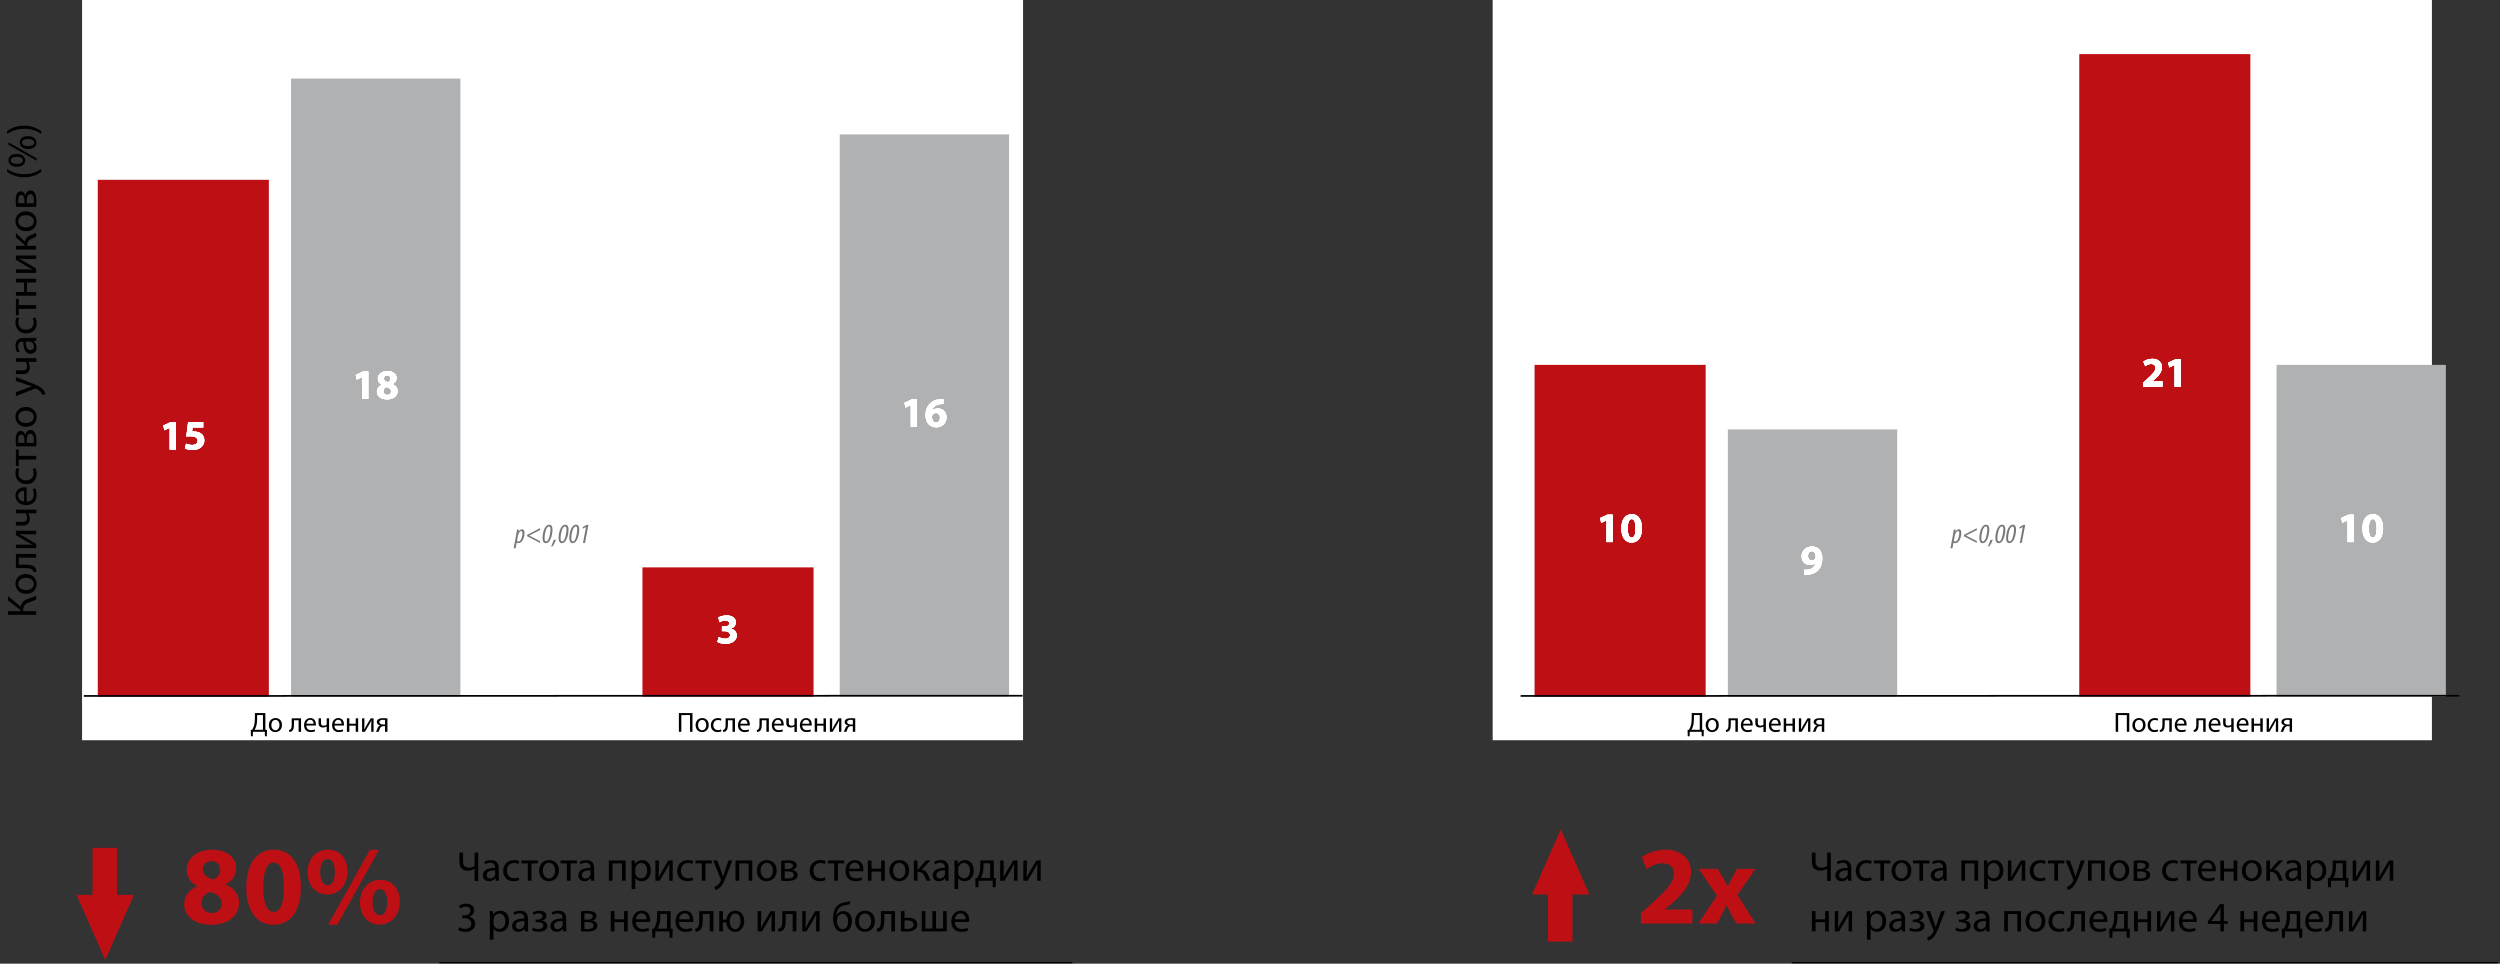
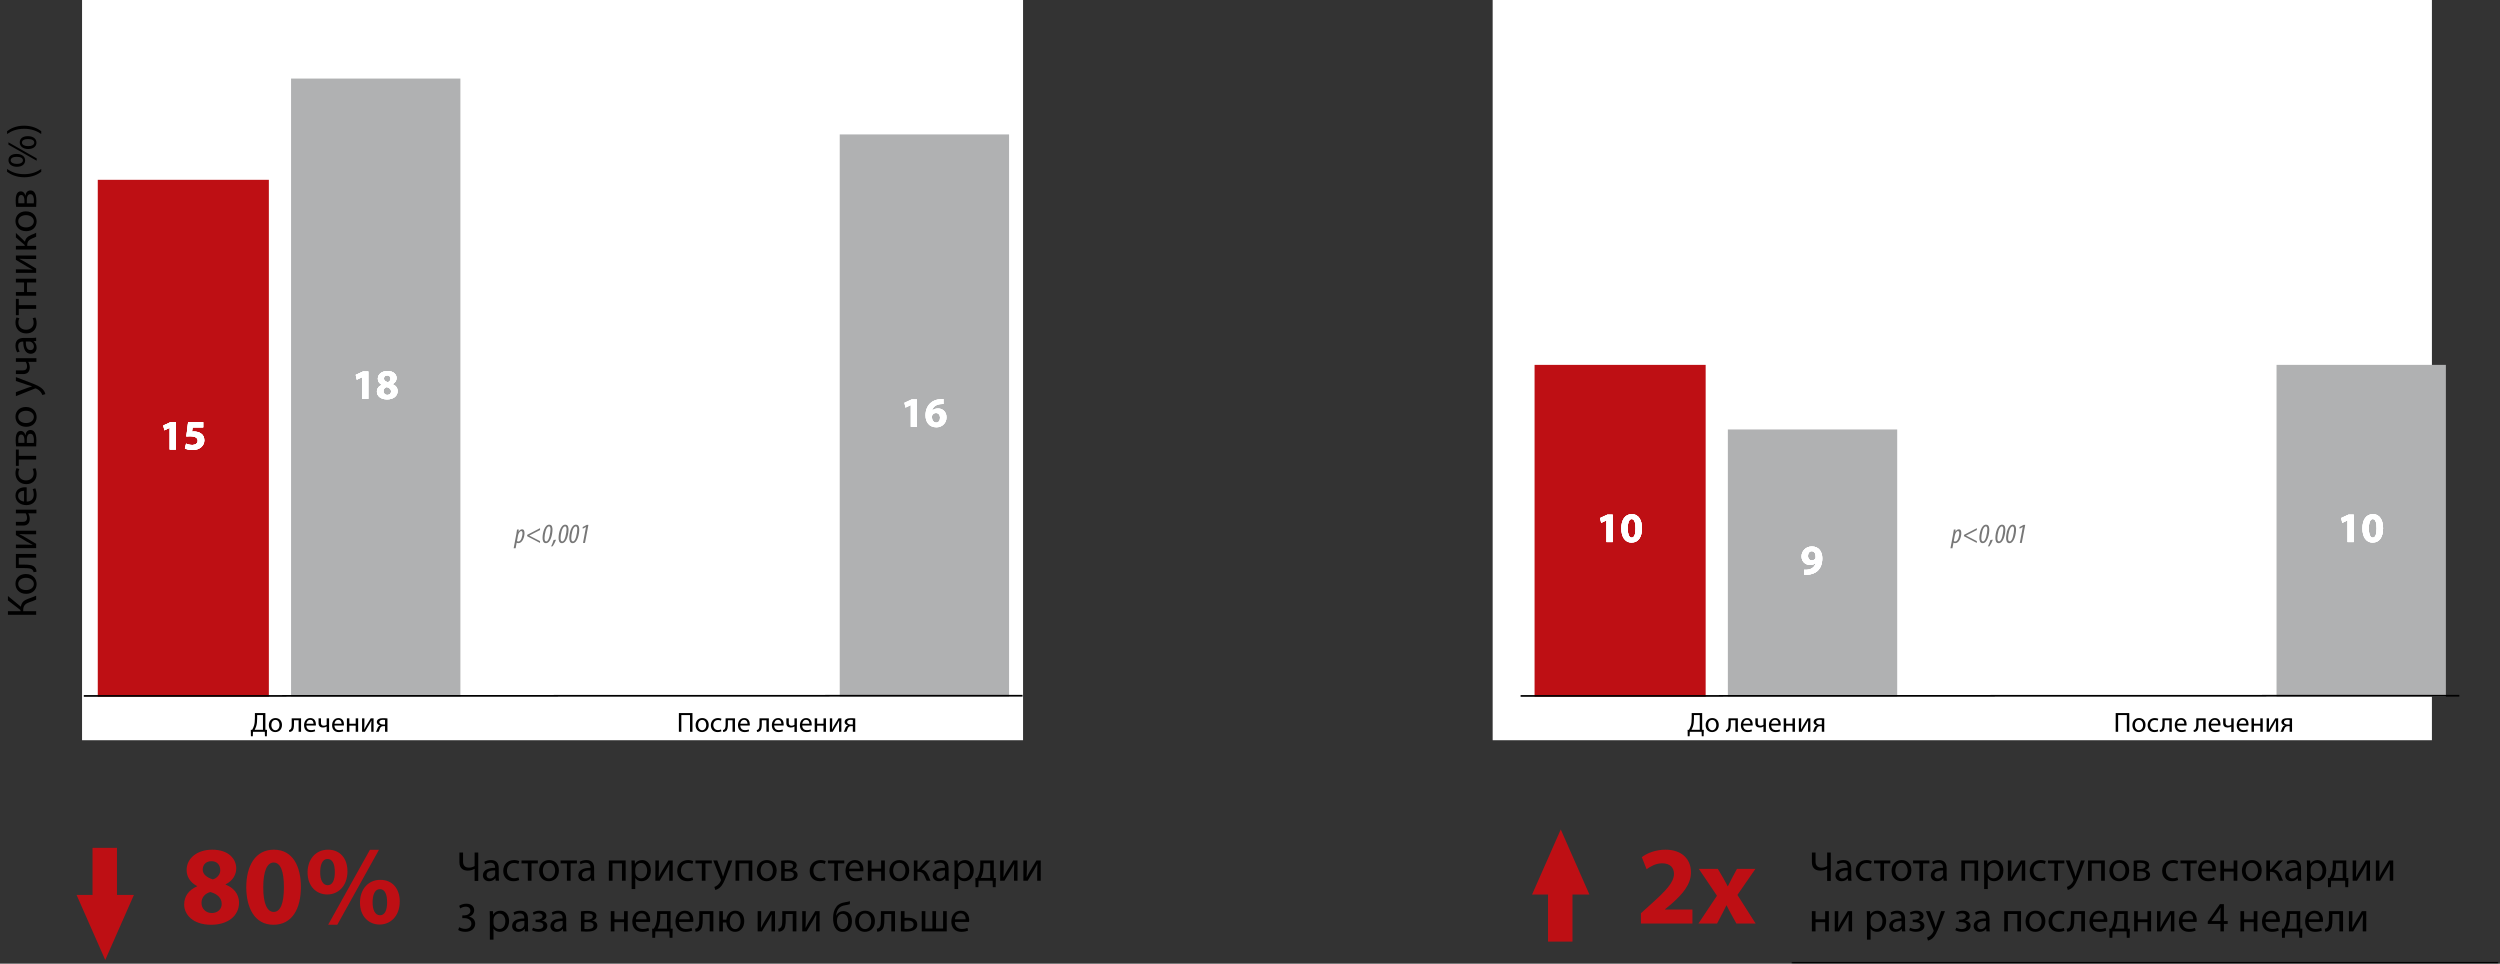
<svg xmlns="http://www.w3.org/2000/svg" width="1432" height="552" viewBox="0 0 1432 552" fill="none">
  <rect x="0" y="0" width="1432" height="552" fill="#333333" stroke="none" />
  <rect width="539" height="424" transform="translate(47)" fill="white" />
  <path d="M146.007 408.44H152.005V418.034L152.944 418.066L152.848 421.741H151.766L151.671 419.164H144.909L144.813 421.741H143.731L143.652 418.066L144.447 418.034C144.845 417.302 145.243 416.522 145.497 415.679C145.863 414.438 146.007 413.006 146.007 411.161V408.44ZM147.295 409.586V411.606C147.295 413.324 147.136 414.772 146.754 415.981C146.532 416.729 146.182 417.445 145.879 418.018H150.621V409.586H147.295ZM157.812 411.304C160.024 411.304 161.52 412.911 161.52 415.25C161.52 418.098 159.531 419.339 157.685 419.339C155.617 419.339 153.994 417.811 153.994 415.377C153.994 412.815 155.696 411.304 157.812 411.304ZM157.781 412.354C156.142 412.354 155.426 413.881 155.426 415.329C155.426 417.016 156.381 418.289 157.749 418.289C159.085 418.289 160.088 417.032 160.088 415.297C160.088 413.993 159.435 412.354 157.781 412.354ZM167.084 411.463H172.446V419.164H171.046V412.561H168.405V414.534C168.405 416.697 168.198 418.145 167.196 418.798C166.814 419.1 166.384 419.275 165.668 419.275L165.525 418.177C165.795 418.129 166.098 418.018 166.289 417.859C167.005 417.334 167.084 416.252 167.084 414.534V411.463ZM180.908 415.568H175.498C175.53 417.461 176.723 418.241 178.139 418.241C179.142 418.241 179.762 418.066 180.271 417.843L180.526 418.845C180.033 419.068 179.173 419.339 177.948 419.339C175.578 419.339 174.162 417.763 174.162 415.441C174.162 413.118 175.53 411.304 177.773 411.304C180.303 411.304 180.955 413.499 180.955 414.915C180.955 415.202 180.939 415.409 180.908 415.568ZM175.514 414.565H179.603C179.619 413.69 179.237 412.306 177.662 412.306C176.23 412.306 175.625 413.595 175.514 414.565ZM182.469 411.463H183.869V414.056C183.869 415.043 184.235 415.695 185.46 415.695C186.064 415.695 186.701 415.472 187.115 415.17V411.463H188.499V419.259H187.115V416.157H187.099C186.574 416.491 185.73 416.729 184.999 416.729C183.551 416.729 182.469 415.981 182.469 414.231V411.463ZM196.973 415.568H191.564C191.596 417.461 192.789 418.241 194.205 418.241C195.207 418.241 195.828 418.066 196.337 417.843L196.592 418.845C196.098 419.068 195.239 419.339 194.014 419.339C191.643 419.339 190.227 417.763 190.227 415.441C190.227 413.118 191.596 411.304 193.839 411.304C196.369 411.304 197.021 413.499 197.021 414.915C197.021 415.202 197.005 415.409 196.973 415.568ZM191.58 414.565H195.669C195.685 413.69 195.303 412.306 193.728 412.306C192.296 412.306 191.691 413.595 191.58 414.565ZM198.707 411.463H200.107V414.565H203.751V411.463H205.151V419.164H203.751V415.679H200.107V419.164H198.707V411.463ZM207.393 411.463H208.729V414.709C208.729 415.918 208.697 416.697 208.634 417.795L208.681 417.811C209.159 416.872 209.413 416.332 209.938 415.441L212.341 411.463H213.98V419.164H212.643V415.902C212.643 414.645 212.675 413.993 212.739 412.736H212.707C212.198 413.738 211.879 414.359 211.418 415.138C210.686 416.332 209.827 417.811 209.016 419.164H207.393V411.463ZM221.929 411.527V419.164H220.545V415.934H219.51C218.922 415.934 218.524 416.093 218.238 416.379C217.649 416.841 217.442 417.779 217.14 418.527C217.044 418.766 216.933 418.973 216.822 419.164H215.326C215.501 418.909 215.66 418.623 215.803 418.289C216.137 417.541 216.328 416.538 217.012 415.966C217.251 415.759 217.537 415.6 217.888 415.52V415.488C216.885 415.377 215.851 414.756 215.851 413.563C215.851 412.768 216.281 412.227 216.869 411.893C217.506 411.511 218.444 411.367 219.463 411.367C220.37 411.367 221.261 411.431 221.929 411.527ZM220.545 414.995V412.386C220.195 412.338 219.876 412.306 219.383 412.306C218.444 412.306 217.299 412.577 217.299 413.643C217.299 414.629 218.524 414.995 219.351 414.995C219.94 414.995 220.226 414.995 220.545 414.995Z" fill="black" />
  <path d="M388.865 408.44H396.645V419.164H395.245V409.601H390.265V419.164H388.865V408.44ZM402.256 411.304C404.468 411.304 405.964 412.911 405.964 415.25C405.964 418.098 403.975 419.339 402.129 419.339C400.061 419.339 398.438 417.811 398.438 415.377C398.438 412.815 400.14 411.304 402.256 411.304ZM402.225 412.354C400.586 412.354 399.87 413.881 399.87 415.329C399.87 417.016 400.825 418.289 402.193 418.289C403.529 418.289 404.532 417.032 404.532 415.297C404.532 413.993 403.879 412.354 402.225 412.354ZM412.977 417.843L413.216 418.893C412.85 419.068 412.039 419.339 411.004 419.339C408.682 419.339 407.17 417.763 407.17 415.409C407.17 413.038 408.793 411.304 411.307 411.304C412.134 411.304 412.866 411.511 413.248 411.718L412.93 412.784C412.596 412.608 412.07 412.418 411.307 412.418C409.541 412.418 408.586 413.738 408.586 415.329C408.586 417.111 409.732 418.209 411.259 418.209C412.055 418.209 412.58 418.018 412.977 417.843ZM415.63 411.463H420.992V419.164H419.592V412.561H416.951V414.534C416.951 416.697 416.744 418.145 415.741 418.798C415.36 419.1 414.93 419.275 414.214 419.275L414.071 418.177C414.341 418.129 414.644 418.018 414.835 417.859C415.55 417.334 415.63 416.252 415.63 414.534V411.463ZM429.454 415.568H424.044C424.076 417.461 425.269 418.241 426.685 418.241C427.688 418.241 428.308 418.066 428.817 417.843L429.072 418.845C428.578 419.068 427.719 419.339 426.494 419.339C424.124 419.339 422.708 417.763 422.708 415.441C422.708 413.118 424.076 411.304 426.319 411.304C428.849 411.304 429.501 413.499 429.501 414.915C429.501 415.202 429.485 415.409 429.454 415.568ZM424.06 414.565H428.149C428.165 413.69 427.783 412.306 426.208 412.306C424.776 412.306 424.171 413.595 424.06 414.565ZM435.036 411.463H440.398V419.164H438.998V412.561H436.357V414.534C436.357 416.697 436.15 418.145 435.148 418.798C434.766 419.1 434.336 419.275 433.62 419.275L433.477 418.177C433.748 418.129 434.05 418.018 434.241 417.859C434.957 417.334 435.036 416.252 435.036 414.534V411.463ZM448.86 415.568H443.45C443.482 417.461 444.675 418.241 446.091 418.241C447.094 418.241 447.714 418.066 448.223 417.843L448.478 418.845C447.985 419.068 447.126 419.339 445.901 419.339C443.53 419.339 442.114 417.763 442.114 415.441C442.114 413.118 443.482 411.304 445.726 411.304C448.255 411.304 448.908 413.499 448.908 414.915C448.908 415.202 448.892 415.409 448.86 415.568ZM443.466 414.565H447.555C447.571 413.69 447.189 412.306 445.614 412.306C444.182 412.306 443.578 413.595 443.466 414.565ZM450.421 411.463H451.821V414.056C451.821 415.043 452.187 415.695 453.412 415.695C454.017 415.695 454.653 415.472 455.067 415.17V411.463H456.451V419.259H455.067V416.157H455.051C454.526 416.491 453.683 416.729 452.951 416.729C451.503 416.729 450.421 415.981 450.421 414.231V411.463ZM464.926 415.568H459.516C459.548 417.461 460.741 418.241 462.157 418.241C463.16 418.241 463.78 418.066 464.289 417.843L464.544 418.845C464.051 419.068 463.191 419.339 461.966 419.339C459.596 419.339 458.18 417.763 458.18 415.441C458.18 413.118 459.548 411.304 461.791 411.304C464.321 411.304 464.973 413.499 464.973 414.915C464.973 415.202 464.957 415.409 464.926 415.568ZM459.532 414.565H463.621C463.637 413.69 463.255 412.306 461.68 412.306C460.248 412.306 459.643 413.595 459.532 414.565ZM466.66 411.463H468.06V414.565H471.703V411.463H473.103V419.164H471.703V415.679H468.06V419.164H466.66V411.463ZM475.345 411.463H476.681V414.709C476.681 415.918 476.65 416.697 476.586 417.795L476.634 417.811C477.111 416.872 477.366 416.332 477.891 415.441L480.293 411.463H481.932V419.164H480.595V415.902C480.595 414.645 480.627 413.993 480.691 412.736H480.659C480.15 413.738 479.832 414.359 479.37 415.138C478.638 416.332 477.779 417.811 476.968 419.164H475.345V411.463ZM489.881 411.527V419.164H488.497V415.934H487.463C486.874 415.934 486.476 416.093 486.19 416.379C485.601 416.841 485.394 417.779 485.092 418.527C484.997 418.766 484.885 418.973 484.774 419.164H483.278C483.453 418.909 483.612 418.623 483.755 418.289C484.09 417.541 484.281 416.538 484.965 415.966C485.203 415.759 485.49 415.6 485.84 415.52V415.488C484.837 415.377 483.803 414.756 483.803 413.563C483.803 412.768 484.233 412.227 484.821 411.893C485.458 411.511 486.397 411.367 487.415 411.367C488.322 411.367 489.213 411.431 489.881 411.527ZM488.497 414.995V412.386C488.147 412.338 487.829 412.306 487.335 412.306C486.397 412.306 485.251 412.577 485.251 413.643C485.251 414.629 486.476 414.995 487.304 414.995C487.892 414.995 488.179 414.995 488.497 414.995Z" fill="black" />
  <rect width="98" height="296" transform="matrix(1 0 0 -1 56 399)" fill="#BE0F14" />
  <path d="M97.202 257.5V245.056H97.154L94.158 246.482L93.554 243.727L97.734 241.794H100.754V257.5H97.202ZM116.404 241.794V244.814H110.315L109.977 247.231C110.315 247.182 110.605 247.182 110.992 247.182C112.49 247.182 114.036 247.521 115.124 248.318C116.308 249.115 117.033 250.42 117.033 252.257C117.033 255.18 114.52 257.766 110.291 257.766C108.382 257.766 106.788 257.331 105.918 256.872L106.594 254.117C107.271 254.455 108.696 254.89 110.122 254.89C111.644 254.89 113.263 254.166 113.263 252.498C113.263 250.879 111.983 249.889 108.841 249.889C107.972 249.889 107.367 249.937 106.739 250.034L107.754 241.794H116.404Z" fill="white" />
  <path d="M97.202 257.5V245.056H97.154L94.158 246.482L93.554 243.727L97.734 241.794H100.754V257.5H97.202ZM116.404 241.794V244.814H110.315L109.977 247.231C110.315 247.182 110.605 247.182 110.992 247.182C112.49 247.182 114.036 247.521 115.124 248.318C116.308 249.115 117.033 250.42 117.033 252.257C117.033 255.18 114.52 257.766 110.291 257.766C108.382 257.766 106.788 257.331 105.918 256.872L106.594 254.117C107.271 254.455 108.696 254.89 110.122 254.89C111.644 254.89 113.263 254.166 113.263 252.498C113.263 250.879 111.983 249.889 108.841 249.889C107.972 249.889 107.367 249.937 106.739 250.034L107.754 241.794H116.404Z" fill="white" />
  <path d="M97.202 257.5V245.056H97.154L94.158 246.482L93.554 243.727L97.734 241.794H100.754V257.5H97.202ZM116.404 241.794V244.814H110.315L109.977 247.231C110.315 247.182 110.605 247.182 110.992 247.182C112.49 247.182 114.036 247.521 115.124 248.318C116.308 249.115 117.033 250.42 117.033 252.257C117.033 255.18 114.52 257.766 110.291 257.766C108.382 257.766 106.788 257.331 105.918 256.872L106.594 254.117C107.271 254.455 108.696 254.89 110.122 254.89C111.644 254.89 113.263 254.166 113.263 252.498C113.263 250.879 111.983 249.889 108.841 249.889C107.972 249.889 107.367 249.937 106.739 250.034L107.754 241.794H116.404Z" fill="white" />
  <path d="M97.202 257.5V245.056H97.154L94.158 246.482L93.554 243.727L97.734 241.794H100.754V257.5H97.202ZM116.404 241.794V244.814H110.315L109.977 247.231C110.315 247.182 110.605 247.182 110.992 247.182C112.49 247.182 114.036 247.521 115.124 248.318C116.308 249.115 117.033 250.42 117.033 252.257C117.033 255.18 114.52 257.766 110.291 257.766C108.382 257.766 106.788 257.331 105.918 256.872L106.594 254.117C107.271 254.455 108.696 254.89 110.122 254.89C111.644 254.89 113.263 254.166 113.263 252.498C113.263 250.879 111.983 249.889 108.841 249.889C107.972 249.889 107.367 249.937 106.739 250.034L107.754 241.794H116.404Z" fill="white" />
  <rect width="97" height="354" transform="translate(166.715 45)" fill="#B0B1B2" />
  <path d="M207.417 228.5V216.056H207.369L204.373 217.482L203.769 214.727L207.949 212.794H210.969V228.5H207.417ZM218.694 220.454V220.405C217.172 219.608 216.422 218.327 216.422 216.95C216.422 214.292 218.815 212.528 221.956 212.528C225.629 212.528 227.151 214.655 227.151 216.564C227.151 217.917 226.426 219.246 224.855 220.019V220.091C226.402 220.671 227.755 221.976 227.755 223.982C227.755 226.833 225.363 228.766 221.714 228.766C217.727 228.766 215.891 226.519 215.891 224.392C215.891 222.508 216.978 221.203 218.694 220.454ZM221.859 226.229C223.14 226.229 224.01 225.383 224.01 224.271C224.01 222.894 222.971 222.073 221.545 221.686C220.337 222.024 219.636 222.894 219.636 224.03C219.612 225.166 220.482 226.229 221.859 226.229ZM221.787 215.017C220.53 215.017 219.902 215.863 219.902 216.829C219.902 217.892 220.844 218.569 222.101 218.956C222.946 218.714 223.696 217.941 223.696 216.974C223.696 215.984 223.14 215.017 221.787 215.017Z" fill="white" />
  <path d="M207.417 228.5V216.056H207.369L204.373 217.482L203.769 214.727L207.949 212.794H210.969V228.5H207.417ZM218.694 220.454V220.405C217.172 219.608 216.422 218.327 216.422 216.95C216.422 214.292 218.815 212.528 221.956 212.528C225.629 212.528 227.151 214.655 227.151 216.564C227.151 217.917 226.426 219.246 224.855 220.019V220.091C226.402 220.671 227.755 221.976 227.755 223.982C227.755 226.833 225.363 228.766 221.714 228.766C217.727 228.766 215.891 226.519 215.891 224.392C215.891 222.508 216.978 221.203 218.694 220.454ZM221.859 226.229C223.14 226.229 224.01 225.383 224.01 224.271C224.01 222.894 222.971 222.073 221.545 221.686C220.337 222.024 219.636 222.894 219.636 224.03C219.612 225.166 220.482 226.229 221.859 226.229ZM221.787 215.017C220.53 215.017 219.902 215.863 219.902 216.829C219.902 217.892 220.844 218.569 222.101 218.956C222.946 218.714 223.696 217.941 223.696 216.974C223.696 215.984 223.14 215.017 221.787 215.017Z" fill="white" />
  <path d="M207.417 228.5V216.056H207.369L204.373 217.482L203.769 214.727L207.949 212.794H210.969V228.5H207.417ZM218.694 220.454V220.405C217.172 219.608 216.422 218.327 216.422 216.95C216.422 214.292 218.815 212.528 221.956 212.528C225.629 212.528 227.151 214.655 227.151 216.564C227.151 217.917 226.426 219.246 224.855 220.019V220.091C226.402 220.671 227.755 221.976 227.755 223.982C227.755 226.833 225.363 228.766 221.714 228.766C217.727 228.766 215.891 226.519 215.891 224.392C215.891 222.508 216.978 221.203 218.694 220.454ZM221.859 226.229C223.14 226.229 224.01 225.383 224.01 224.271C224.01 222.894 222.971 222.073 221.545 221.686C220.337 222.024 219.636 222.894 219.636 224.03C219.612 225.166 220.482 226.229 221.859 226.229ZM221.787 215.017C220.53 215.017 219.902 215.863 219.902 216.829C219.902 217.892 220.844 218.569 222.101 218.956C222.946 218.714 223.696 217.941 223.696 216.974C223.696 215.984 223.14 215.017 221.787 215.017Z" fill="white" />
  <path d="M207.417 228.5V216.056H207.369L204.373 217.482L203.769 214.727L207.949 212.794H210.969V228.5H207.417ZM218.694 220.454V220.405C217.172 219.608 216.422 218.327 216.422 216.95C216.422 214.292 218.815 212.528 221.956 212.528C225.629 212.528 227.151 214.655 227.151 216.564C227.151 217.917 226.426 219.246 224.855 220.019V220.091C226.402 220.671 227.755 221.976 227.755 223.982C227.755 226.833 225.363 228.766 221.714 228.766C217.727 228.766 215.891 226.519 215.891 224.392C215.891 222.508 216.978 221.203 218.694 220.454ZM221.859 226.229C223.14 226.229 224.01 225.383 224.01 224.271C224.01 222.894 222.971 222.073 221.545 221.686C220.337 222.024 219.636 222.894 219.636 224.03C219.612 225.166 220.482 226.229 221.859 226.229ZM221.787 215.017C220.53 215.017 219.902 215.863 219.902 216.829C219.902 217.892 220.844 218.569 222.101 218.956C222.946 218.714 223.696 217.941 223.696 216.974C223.696 215.984 223.14 215.017 221.787 215.017Z" fill="white" />
-   <rect width="98" height="74" transform="translate(368 325)" fill="#BE0F14" />
  <path d="M410.918 367.678L411.667 364.9C412.32 365.262 413.818 365.866 415.316 365.866C417.225 365.866 418.191 364.948 418.191 363.788C418.191 362.218 416.645 361.517 415.026 361.517H413.528V358.883H414.978C416.21 358.883 417.756 358.4 417.756 357.071C417.756 356.129 417.007 355.428 415.437 355.428C414.156 355.428 412.803 355.984 412.175 356.37L411.426 353.712C412.368 353.108 414.229 352.528 416.282 352.528C419.617 352.528 421.477 354.292 421.477 356.443C421.477 358.11 420.535 359.439 418.602 360.091V360.14C420.487 360.478 422.009 361.904 422.009 363.982C422.009 366.736 419.569 368.766 415.582 368.766C413.552 368.766 411.836 368.234 410.918 367.678Z" fill="white" />
  <path d="M410.918 367.678L411.667 364.9C412.32 365.262 413.818 365.866 415.316 365.866C417.225 365.866 418.191 364.948 418.191 363.788C418.191 362.218 416.645 361.517 415.026 361.517H413.528V358.883H414.978C416.21 358.883 417.756 358.4 417.756 357.071C417.756 356.129 417.007 355.428 415.437 355.428C414.156 355.428 412.803 355.984 412.175 356.37L411.426 353.712C412.368 353.108 414.229 352.528 416.282 352.528C419.617 352.528 421.477 354.292 421.477 356.443C421.477 358.11 420.535 359.439 418.602 360.091V360.14C420.487 360.478 422.009 361.904 422.009 363.982C422.009 366.736 419.569 368.766 415.582 368.766C413.552 368.766 411.836 368.234 410.918 367.678Z" fill="white" />
  <path d="M410.918 367.678L411.667 364.9C412.32 365.262 413.818 365.866 415.316 365.866C417.225 365.866 418.191 364.948 418.191 363.788C418.191 362.218 416.645 361.517 415.026 361.517H413.528V358.883H414.978C416.21 358.883 417.756 358.4 417.756 357.071C417.756 356.129 417.007 355.428 415.437 355.428C414.156 355.428 412.803 355.984 412.175 356.37L411.426 353.712C412.368 353.108 414.229 352.528 416.282 352.528C419.617 352.528 421.477 354.292 421.477 356.443C421.477 358.11 420.535 359.439 418.602 360.091V360.14C420.487 360.478 422.009 361.904 422.009 363.982C422.009 366.736 419.569 368.766 415.582 368.766C413.552 368.766 411.836 368.234 410.918 367.678Z" fill="white" />
  <path d="M410.918 367.678L411.667 364.9C412.32 365.262 413.818 365.866 415.316 365.866C417.225 365.866 418.191 364.948 418.191 363.788C418.191 362.218 416.645 361.517 415.026 361.517H413.528V358.883H414.978C416.21 358.883 417.756 358.4 417.756 357.071C417.756 356.129 417.007 355.428 415.437 355.428C414.156 355.428 412.803 355.984 412.175 356.37L411.426 353.712C412.368 353.108 414.229 352.528 416.282 352.528C419.617 352.528 421.477 354.292 421.477 356.443C421.477 358.11 420.535 359.439 418.602 360.091V360.14C420.487 360.478 422.009 361.904 422.009 363.982C422.009 366.736 419.569 368.766 415.582 368.766C413.552 368.766 411.836 368.234 410.918 367.678Z" fill="white" />
  <rect width="97" height="322" transform="translate(481 77)" fill="#B0B1B2" />
-   <path d="M521.702 244.5V232.056H521.654L518.658 233.482L518.054 230.727L522.234 228.794H525.254V244.5H521.702ZM540.445 228.577V231.404C540.035 231.38 539.6 231.404 539.02 231.452C535.758 231.718 534.308 233.385 533.897 235.197H533.97C534.743 234.424 535.854 233.965 537.304 233.965C539.938 233.965 542.161 235.826 542.161 239.088C542.161 242.205 539.769 244.766 536.386 244.766C532.182 244.766 530.128 241.649 530.128 237.904C530.128 234.956 531.215 232.491 532.931 230.896C534.477 229.471 536.531 228.722 538.971 228.601C539.648 228.528 540.107 228.552 540.445 228.577ZM536.338 242.06C537.618 242.06 538.44 240.876 538.44 239.281C538.44 237.831 537.667 236.575 536.096 236.575C535.105 236.575 534.284 237.179 533.945 237.952C533.825 238.169 533.776 238.459 533.776 238.894C533.849 240.561 534.646 242.06 536.338 242.06Z" fill="white" />
  <path d="M521.702 244.5V232.056H521.654L518.658 233.482L518.054 230.727L522.234 228.794H525.254V244.5H521.702ZM540.445 228.577V231.404C540.035 231.38 539.6 231.404 539.02 231.452C535.758 231.718 534.308 233.385 533.897 235.197H533.97C534.743 234.424 535.854 233.965 537.304 233.965C539.938 233.965 542.161 235.826 542.161 239.088C542.161 242.205 539.769 244.766 536.386 244.766C532.182 244.766 530.128 241.649 530.128 237.904C530.128 234.956 531.215 232.491 532.931 230.896C534.477 229.471 536.531 228.722 538.971 228.601C539.648 228.528 540.107 228.552 540.445 228.577ZM536.338 242.06C537.618 242.06 538.44 240.876 538.44 239.281C538.44 237.831 537.667 236.575 536.096 236.575C535.105 236.575 534.284 237.179 533.945 237.952C533.825 238.169 533.776 238.459 533.776 238.894C533.849 240.561 534.646 242.06 536.338 242.06Z" fill="white" />
  <path d="M521.702 244.5V232.056H521.654L518.658 233.482L518.054 230.727L522.234 228.794H525.254V244.5H521.702ZM540.445 228.577V231.404C540.035 231.38 539.6 231.404 539.02 231.452C535.758 231.718 534.308 233.385 533.897 235.197H533.97C534.743 234.424 535.854 233.965 537.304 233.965C539.938 233.965 542.161 235.826 542.161 239.088C542.161 242.205 539.769 244.766 536.386 244.766C532.182 244.766 530.128 241.649 530.128 237.904C530.128 234.956 531.215 232.491 532.931 230.896C534.477 229.471 536.531 228.722 538.971 228.601C539.648 228.528 540.107 228.552 540.445 228.577ZM536.338 242.06C537.618 242.06 538.44 240.876 538.44 239.281C538.44 237.831 537.667 236.575 536.096 236.575C535.105 236.575 534.284 237.179 533.945 237.952C533.825 238.169 533.776 238.459 533.776 238.894C533.849 240.561 534.646 242.06 536.338 242.06Z" fill="white" />
  <path d="M521.702 244.5V232.056H521.654L518.658 233.482L518.054 230.727L522.234 228.794H525.254V244.5H521.702ZM540.445 228.577V231.404C540.035 231.38 539.6 231.404 539.02 231.452C535.758 231.718 534.308 233.385 533.897 235.197H533.97C534.743 234.424 535.854 233.965 537.304 233.965C539.938 233.965 542.161 235.826 542.161 239.088C542.161 242.205 539.769 244.766 536.386 244.766C532.182 244.766 530.128 241.649 530.128 237.904C530.128 234.956 531.215 232.491 532.931 230.896C534.477 229.471 536.531 228.722 538.971 228.601C539.648 228.528 540.107 228.552 540.445 228.577ZM536.338 242.06C537.618 242.06 538.44 240.876 538.44 239.281C538.44 237.831 537.667 236.575 536.096 236.575C535.105 236.575 534.284 237.179 533.945 237.952C533.825 238.169 533.776 238.459 533.776 238.894C533.849 240.561 534.646 242.06 536.338 242.06Z" fill="white" />
  <line x1="48" y1="398.64" x2="585.715" y2="398.507" stroke="black" stroke-width="0.994" />
  <path d="M295.351 314.055H294.222L295.733 306.02C295.94 304.922 296.067 303.952 296.163 303.299H297.181L297.022 304.556H297.054C297.547 303.729 298.279 303.172 299.027 303.188C300.14 303.188 300.443 304.222 300.443 305.368C300.443 307.754 299.202 311.127 296.91 311.127C296.576 311.127 296.195 311.032 295.972 310.873H295.94L295.351 314.055ZM296.688 306.879L296.131 309.918C296.338 310.077 296.576 310.204 296.879 310.204C298.645 310.204 299.281 306.672 299.281 305.527C299.281 304.795 299.138 304.19 298.533 304.19C297.77 304.19 296.958 305.431 296.688 306.879ZM301.951 307.134V306.386L309.333 302.536V303.602L303.16 306.752V306.784L309.333 309.95V311L301.951 307.134ZM314.579 300.531C316.281 300.531 316.472 302.281 316.472 303.395C316.472 305.829 315.486 311.127 312.67 311.127C311.079 311.127 310.776 309.425 310.776 308.088C310.776 305.256 311.97 300.531 314.579 300.531ZM314.483 301.533C312.733 301.533 311.922 306.275 311.922 308.104C311.922 309.345 312.081 310.125 312.876 310.125C314.563 310.125 315.327 304.795 315.327 303.22C315.327 302.456 315.215 301.533 314.483 301.533ZM316.579 312.893L315.673 313.005C316.15 312.082 316.818 310.395 317.12 309.298L318.521 309.138C318.027 310.427 317.104 312.193 316.579 312.893ZM323.762 300.531C325.464 300.531 325.655 302.281 325.655 303.395C325.655 305.829 324.668 311.127 321.852 311.127C320.261 311.127 319.959 309.425 319.959 308.088C319.959 305.256 321.152 300.531 323.762 300.531ZM323.666 301.533C321.916 301.533 321.104 306.275 321.104 308.104C321.104 309.345 321.264 310.125 322.059 310.125C323.746 310.125 324.509 304.795 324.509 303.22C324.509 302.456 324.398 301.533 323.666 301.533ZM329.899 300.531C331.601 300.531 331.792 302.281 331.792 303.395C331.792 305.829 330.806 311.127 327.99 311.127C326.399 311.127 326.096 309.425 326.096 308.088C326.096 305.256 327.29 300.531 329.899 300.531ZM329.803 301.533C328.053 301.533 327.242 306.275 327.242 308.104C327.242 309.345 327.401 310.125 328.196 310.125C329.883 310.125 330.647 304.795 330.647 303.22C330.647 302.456 330.535 301.533 329.803 301.533ZM333.936 311L335.654 301.883H335.622L333.809 302.854L333.745 301.915L336.084 300.658H337.038L335.082 311H333.936Z" fill="#777777" />
  <rect width="538" height="424" transform="translate(855)" fill="white" />
  <path d="M969.007 408.44H975.005V418.034L975.944 418.066L975.848 421.741H974.766L974.671 419.164H967.909L967.813 421.741H966.731L966.652 418.066L967.447 418.034C967.845 417.302 968.243 416.522 968.497 415.679C968.863 414.438 969.007 413.006 969.007 411.161V408.44ZM970.295 409.586V411.606C970.295 413.324 970.136 414.772 969.754 415.981C969.532 416.729 969.182 417.445 968.879 418.018H973.621V409.586H970.295ZM980.812 411.304C983.024 411.304 984.52 412.911 984.52 415.25C984.52 418.098 982.531 419.339 980.685 419.339C978.617 419.339 976.994 417.811 976.994 415.377C976.994 412.815 978.696 411.304 980.812 411.304ZM980.781 412.354C979.142 412.354 978.426 413.881 978.426 415.329C978.426 417.016 979.381 418.289 980.749 418.289C982.085 418.289 983.088 417.032 983.088 415.297C983.088 413.993 982.435 412.354 980.781 412.354ZM990.084 411.463H995.446V419.164H994.046V412.561H991.405V414.534C991.405 416.697 991.198 418.145 990.196 418.798C989.814 419.1 989.384 419.275 988.668 419.275L988.525 418.177C988.795 418.129 989.098 418.018 989.289 417.859C990.005 417.334 990.084 416.252 990.084 414.534V411.463ZM1003.91 415.568H998.498C998.53 417.461 999.723 418.241 1001.14 418.241C1002.14 418.241 1002.76 418.066 1003.27 417.843L1003.53 418.845C1003.03 419.068 1002.17 419.339 1000.95 419.339C998.578 419.339 997.162 417.763 997.162 415.441C997.162 413.118 998.53 411.304 1000.77 411.304C1003.3 411.304 1003.96 413.499 1003.96 414.915C1003.96 415.202 1003.94 415.409 1003.91 415.568ZM998.514 414.565H1002.6C1002.62 413.69 1002.24 412.306 1000.66 412.306C999.23 412.306 998.625 413.595 998.514 414.565ZM1005.47 411.463H1006.87V414.056C1006.87 415.043 1007.23 415.695 1008.46 415.695C1009.06 415.695 1009.7 415.472 1010.11 415.17V411.463H1011.5V419.259H1010.11V416.157H1010.1C1009.57 416.491 1008.73 416.729 1008 416.729C1006.55 416.729 1005.47 415.981 1005.47 414.231V411.463ZM1019.97 415.568H1014.56C1014.6 417.461 1015.79 418.241 1017.21 418.241C1018.21 418.241 1018.83 418.066 1019.34 417.843L1019.59 418.845C1019.1 419.068 1018.24 419.339 1017.01 419.339C1014.64 419.339 1013.23 417.763 1013.23 415.441C1013.23 413.118 1014.6 411.304 1016.84 411.304C1019.37 411.304 1020.02 413.499 1020.02 414.915C1020.02 415.202 1020.01 415.409 1019.97 415.568ZM1014.58 414.565H1018.67C1018.68 413.69 1018.3 412.306 1016.73 412.306C1015.3 412.306 1014.69 413.595 1014.58 414.565ZM1021.71 411.463H1023.11V414.565H1026.75V411.463H1028.15V419.164H1026.75V415.679H1023.11V419.164H1021.71V411.463ZM1030.39 411.463H1031.73V414.709C1031.73 415.918 1031.7 416.697 1031.63 417.795L1031.68 417.811C1032.16 416.872 1032.41 416.332 1032.94 415.441L1035.34 411.463H1036.98V419.164H1035.64V415.902C1035.64 414.645 1035.68 413.993 1035.74 412.736H1035.71C1035.2 413.738 1034.88 414.359 1034.42 415.138C1033.69 416.332 1032.83 417.811 1032.02 419.164H1030.39V411.463ZM1044.93 411.527V419.164H1043.54V415.934H1042.51C1041.92 415.934 1041.52 416.093 1041.24 416.379C1040.65 416.841 1040.44 417.779 1040.14 418.527C1040.04 418.766 1039.93 418.973 1039.82 419.164H1038.33C1038.5 418.909 1038.66 418.623 1038.8 418.289C1039.14 417.541 1039.33 416.538 1040.01 415.966C1040.25 415.759 1040.54 415.6 1040.89 415.52V415.488C1039.89 415.377 1038.85 414.756 1038.85 413.563C1038.85 412.768 1039.28 412.227 1039.87 411.893C1040.51 411.511 1041.44 411.367 1042.46 411.367C1043.37 411.367 1044.26 411.431 1044.93 411.527ZM1043.54 414.995V412.386C1043.19 412.338 1042.88 412.306 1042.38 412.306C1041.44 412.306 1040.3 412.577 1040.3 413.643C1040.3 414.629 1041.52 414.995 1042.35 414.995C1042.94 414.995 1043.23 414.995 1043.54 414.995Z" fill="black" />
  <path d="M1211.87 408.44H1219.65V419.164H1218.25V409.601H1213.27V419.164H1211.87V408.44ZM1225.26 411.304C1227.47 411.304 1228.96 412.911 1228.96 415.25C1228.96 418.098 1226.97 419.339 1225.13 419.339C1223.06 419.339 1221.44 417.811 1221.44 415.377C1221.44 412.815 1223.14 411.304 1225.26 411.304ZM1225.22 412.354C1223.59 412.354 1222.87 413.881 1222.87 415.329C1222.87 417.016 1223.82 418.289 1225.19 418.289C1226.53 418.289 1227.53 417.032 1227.53 415.297C1227.53 413.993 1226.88 412.354 1225.22 412.354ZM1235.98 417.843L1236.22 418.893C1235.85 419.068 1235.04 419.339 1234 419.339C1231.68 419.339 1230.17 417.763 1230.17 415.409C1230.17 413.038 1231.79 411.304 1234.31 411.304C1235.13 411.304 1235.87 411.511 1236.25 411.718L1235.93 412.784C1235.6 412.608 1235.07 412.418 1234.31 412.418C1232.54 412.418 1231.59 413.738 1231.59 415.329C1231.59 417.111 1232.73 418.209 1234.26 418.209C1235.05 418.209 1235.58 418.018 1235.98 417.843ZM1238.63 411.463H1243.99V419.164H1242.59V412.561H1239.95V414.534C1239.95 416.697 1239.74 418.145 1238.74 418.798C1238.36 419.1 1237.93 419.275 1237.21 419.275L1237.07 418.177C1237.34 418.129 1237.64 418.018 1237.83 417.859C1238.55 417.334 1238.63 416.252 1238.63 414.534V411.463ZM1252.45 415.568H1247.04C1247.08 417.461 1248.27 418.241 1249.69 418.241C1250.69 418.241 1251.31 418.066 1251.82 417.843L1252.07 418.845C1251.58 419.068 1250.72 419.339 1249.49 419.339C1247.12 419.339 1245.71 417.763 1245.71 415.441C1245.71 413.118 1247.08 411.304 1249.32 411.304C1251.85 411.304 1252.5 413.499 1252.5 414.915C1252.5 415.202 1252.49 415.409 1252.45 415.568ZM1247.06 414.565H1251.15C1251.16 413.69 1250.78 412.306 1249.21 412.306C1247.78 412.306 1247.17 413.595 1247.06 414.565ZM1258.04 411.463H1263.4V419.164H1262V412.561H1259.36V414.534C1259.36 416.697 1259.15 418.145 1258.15 418.798C1257.77 419.1 1257.34 419.275 1256.62 419.275L1256.48 418.177C1256.75 418.129 1257.05 418.018 1257.24 417.859C1257.96 417.334 1258.04 416.252 1258.04 414.534V411.463ZM1271.86 415.568H1266.45C1266.48 417.461 1267.68 418.241 1269.09 418.241C1270.09 418.241 1270.71 418.066 1271.22 417.843L1271.48 418.845C1270.98 419.068 1270.13 419.339 1268.9 419.339C1266.53 419.339 1265.11 417.763 1265.11 415.441C1265.11 413.118 1266.48 411.304 1268.73 411.304C1271.26 411.304 1271.91 413.499 1271.91 414.915C1271.91 415.202 1271.89 415.409 1271.86 415.568ZM1266.47 414.565H1270.56C1270.57 413.69 1270.19 412.306 1268.61 412.306C1267.18 412.306 1266.58 413.595 1266.47 414.565ZM1273.42 411.463H1274.82V414.056C1274.82 415.043 1275.19 415.695 1276.41 415.695C1277.02 415.695 1277.65 415.472 1278.07 415.17V411.463H1279.45V419.259H1278.07V416.157H1278.05C1277.53 416.491 1276.68 416.729 1275.95 416.729C1274.5 416.729 1273.42 415.981 1273.42 414.231V411.463ZM1287.93 415.568H1282.52C1282.55 417.461 1283.74 418.241 1285.16 418.241C1286.16 418.241 1286.78 418.066 1287.29 417.843L1287.54 418.845C1287.05 419.068 1286.19 419.339 1284.97 419.339C1282.6 419.339 1281.18 417.763 1281.18 415.441C1281.18 413.118 1282.55 411.304 1284.79 411.304C1287.32 411.304 1287.97 413.499 1287.97 414.915C1287.97 415.202 1287.96 415.409 1287.93 415.568ZM1282.53 414.565H1286.62C1286.64 413.69 1286.26 412.306 1284.68 412.306C1283.25 412.306 1282.64 413.595 1282.53 414.565ZM1289.66 411.463H1291.06V414.565H1294.7V411.463H1296.1V419.164H1294.7V415.679H1291.06V419.164H1289.66V411.463ZM1298.34 411.463H1299.68V414.709C1299.68 415.918 1299.65 416.697 1299.59 417.795L1299.63 417.811C1300.11 416.872 1300.37 416.332 1300.89 415.441L1303.29 411.463H1304.93V419.164H1303.6V415.902C1303.6 414.645 1303.63 413.993 1303.69 412.736H1303.66C1303.15 413.738 1302.83 414.359 1302.37 415.138C1301.64 416.332 1300.78 417.811 1299.97 419.164H1298.34V411.463ZM1312.88 411.527V419.164H1311.5V415.934H1310.46C1309.87 415.934 1309.48 416.093 1309.19 416.379C1308.6 416.841 1308.39 417.779 1308.09 418.527C1308 418.766 1307.89 418.973 1307.77 419.164H1306.28C1306.45 418.909 1306.61 418.623 1306.76 418.289C1307.09 417.541 1307.28 416.538 1307.96 415.966C1308.2 415.759 1308.49 415.6 1308.84 415.52V415.488C1307.84 415.377 1306.8 414.756 1306.8 413.563C1306.8 412.768 1307.23 412.227 1307.82 411.893C1308.46 411.511 1309.4 411.367 1310.41 411.367C1311.32 411.367 1312.21 411.431 1312.88 411.527ZM1311.5 414.995V412.386C1311.15 412.338 1310.83 412.306 1310.34 412.306C1309.4 412.306 1308.25 412.577 1308.25 413.643C1308.25 414.629 1309.48 414.995 1310.3 414.995C1310.89 414.995 1311.18 414.995 1311.5 414.995Z" fill="black" />
  <rect width="98" height="190" transform="matrix(1 0 0 -1 879 399)" fill="#BE0F14" />
  <path d="M920.202 310.5V298.056H920.154L917.158 299.482L916.554 296.727L920.734 294.794H923.754V310.5H920.202ZM934.668 294.528C938.849 294.528 940.516 298.274 940.516 302.575C940.516 307.407 938.559 310.766 934.572 310.766C930.512 310.766 928.724 307.117 928.7 302.671C928.7 298.104 930.609 294.528 934.668 294.528ZM934.62 297.307C933.291 297.307 932.373 298.998 932.373 302.671C932.373 306.271 933.243 307.987 934.644 307.987C936.07 307.987 936.843 306.199 936.843 302.623C936.843 299.143 936.094 297.307 934.62 297.307Z" fill="white" />
  <path d="M920.202 310.5V298.056H920.154L917.158 299.482L916.554 296.727L920.734 294.794H923.754V310.5H920.202ZM934.668 294.528C938.849 294.528 940.516 298.274 940.516 302.575C940.516 307.407 938.559 310.766 934.572 310.766C930.512 310.766 928.724 307.117 928.7 302.671C928.7 298.104 930.609 294.528 934.668 294.528ZM934.62 297.307C933.291 297.307 932.373 298.998 932.373 302.671C932.373 306.271 933.243 307.987 934.644 307.987C936.07 307.987 936.843 306.199 936.843 302.623C936.843 299.143 936.094 297.307 934.62 297.307Z" fill="white" />
  <path d="M920.202 310.5V298.056H920.154L917.158 299.482L916.554 296.727L920.734 294.794H923.754V310.5H920.202ZM934.668 294.528C938.849 294.528 940.516 298.274 940.516 302.575C940.516 307.407 938.559 310.766 934.572 310.766C930.512 310.766 928.724 307.117 928.7 302.671C928.7 298.104 930.609 294.528 934.668 294.528ZM934.62 297.307C933.291 297.307 932.373 298.998 932.373 302.671C932.373 306.271 933.243 307.987 934.644 307.987C936.07 307.987 936.843 306.199 936.843 302.623C936.843 299.143 936.094 297.307 934.62 297.307Z" fill="white" />
  <path d="M920.202 310.5V298.056H920.154L917.158 299.482L916.554 296.727L920.734 294.794H923.754V310.5H920.202ZM934.668 294.528C938.849 294.528 940.516 298.274 940.516 302.575C940.516 307.407 938.559 310.766 934.572 310.766C930.512 310.766 928.724 307.117 928.7 302.671C928.7 298.104 930.609 294.528 934.668 294.528ZM934.62 297.307C933.291 297.307 932.373 298.998 932.373 302.671C932.373 306.271 933.243 307.987 934.644 307.987C936.07 307.987 936.843 306.199 936.843 302.623C936.843 299.143 936.094 297.307 934.62 297.307Z" fill="white" />
  <rect width="97" height="153" transform="translate(989.715 246)" fill="#B0B1B2" />
  <path d="M1033.37 329.217V326.366C1033.85 326.415 1034.24 326.39 1034.96 326.366C1036.1 326.294 1037.23 325.98 1038.05 325.4C1039.09 324.699 1039.77 323.66 1040.03 322.476L1039.99 322.452C1039.29 323.177 1038.25 323.588 1036.82 323.588C1034.16 323.588 1031.94 321.751 1031.94 318.682C1031.94 315.614 1034.4 313.028 1037.86 313.028C1041.89 313.028 1043.8 316.121 1043.8 319.794C1043.8 323.08 1042.76 325.448 1041.05 327.043C1039.55 328.396 1037.47 329.121 1035.03 329.217C1034.43 329.266 1033.78 329.242 1033.37 329.217ZM1037.71 315.71C1036.48 315.71 1035.59 316.822 1035.59 318.465C1035.59 319.818 1036.34 320.978 1037.81 320.978C1038.83 320.978 1039.53 320.519 1039.87 319.963C1039.99 319.721 1040.03 319.48 1040.03 319.021C1040.06 317.353 1039.43 315.71 1037.71 315.71Z" fill="white" />
  <path d="M1033.37 329.217V326.366C1033.85 326.415 1034.24 326.39 1034.96 326.366C1036.1 326.294 1037.23 325.98 1038.05 325.4C1039.09 324.699 1039.77 323.66 1040.03 322.476L1039.99 322.452C1039.29 323.177 1038.25 323.588 1036.82 323.588C1034.16 323.588 1031.94 321.751 1031.94 318.682C1031.94 315.614 1034.4 313.028 1037.86 313.028C1041.89 313.028 1043.8 316.121 1043.8 319.794C1043.8 323.08 1042.76 325.448 1041.05 327.043C1039.55 328.396 1037.47 329.121 1035.03 329.217C1034.43 329.266 1033.78 329.242 1033.37 329.217ZM1037.71 315.71C1036.48 315.71 1035.59 316.822 1035.59 318.465C1035.59 319.818 1036.34 320.978 1037.81 320.978C1038.83 320.978 1039.53 320.519 1039.87 319.963C1039.99 319.721 1040.03 319.48 1040.03 319.021C1040.06 317.353 1039.43 315.71 1037.71 315.71Z" fill="white" />
  <path d="M1033.37 329.217V326.366C1033.85 326.415 1034.24 326.39 1034.96 326.366C1036.1 326.294 1037.23 325.98 1038.05 325.4C1039.09 324.699 1039.77 323.66 1040.03 322.476L1039.99 322.452C1039.29 323.177 1038.25 323.588 1036.82 323.588C1034.16 323.588 1031.94 321.751 1031.94 318.682C1031.94 315.614 1034.4 313.028 1037.86 313.028C1041.89 313.028 1043.8 316.121 1043.8 319.794C1043.8 323.08 1042.76 325.448 1041.05 327.043C1039.55 328.396 1037.47 329.121 1035.03 329.217C1034.43 329.266 1033.78 329.242 1033.37 329.217ZM1037.71 315.71C1036.48 315.71 1035.59 316.822 1035.59 318.465C1035.59 319.818 1036.34 320.978 1037.81 320.978C1038.83 320.978 1039.53 320.519 1039.87 319.963C1039.99 319.721 1040.03 319.48 1040.03 319.021C1040.06 317.353 1039.43 315.71 1037.71 315.71Z" fill="white" />
  <path d="M1033.37 329.217V326.366C1033.85 326.415 1034.24 326.39 1034.96 326.366C1036.1 326.294 1037.23 325.98 1038.05 325.4C1039.09 324.699 1039.77 323.66 1040.03 322.476L1039.99 322.452C1039.29 323.177 1038.25 323.588 1036.82 323.588C1034.16 323.588 1031.94 321.751 1031.94 318.682C1031.94 315.614 1034.4 313.028 1037.86 313.028C1041.89 313.028 1043.8 316.121 1043.8 319.794C1043.8 323.08 1042.76 325.448 1041.05 327.043C1039.55 328.396 1037.47 329.121 1035.03 329.217C1034.43 329.266 1033.78 329.242 1033.37 329.217ZM1037.71 315.71C1036.48 315.71 1035.59 316.822 1035.59 318.465C1035.59 319.818 1036.34 320.978 1037.81 320.978C1038.83 320.978 1039.53 320.519 1039.87 319.963C1039.99 319.721 1040.03 319.48 1040.03 319.021C1040.06 317.353 1039.43 315.71 1037.71 315.71Z" fill="white" />
-   <rect width="98" height="368" transform="translate(1191 31)" fill="#BE0F14" />
  <path d="M1238.68 221.5H1227.54V219.277L1229.54 217.465C1233 214.372 1234.67 212.608 1234.69 210.772C1234.69 209.491 1233.94 208.476 1232.13 208.476C1230.78 208.476 1229.59 209.153 1228.77 209.757L1227.73 207.147C1228.89 206.253 1230.75 205.528 1232.85 205.528C1236.43 205.528 1238.36 207.606 1238.36 210.433C1238.36 213.091 1236.48 215.193 1234.18 217.223L1232.73 218.431V218.48H1238.68V221.5ZM1245.61 221.5V209.056H1245.56L1242.56 210.482L1241.96 207.727L1246.14 205.794H1249.16V221.5H1245.61Z" fill="white" />
  <path d="M1238.68 221.5H1227.54V219.277L1229.54 217.465C1233 214.372 1234.67 212.608 1234.69 210.772C1234.69 209.491 1233.94 208.476 1232.13 208.476C1230.78 208.476 1229.59 209.153 1228.77 209.757L1227.73 207.147C1228.89 206.253 1230.75 205.528 1232.85 205.528C1236.43 205.528 1238.36 207.606 1238.36 210.433C1238.36 213.091 1236.48 215.193 1234.18 217.223L1232.73 218.431V218.48H1238.68V221.5ZM1245.61 221.5V209.056H1245.56L1242.56 210.482L1241.96 207.727L1246.14 205.794H1249.16V221.5H1245.61Z" fill="white" />
  <path d="M1238.68 221.5H1227.54V219.277L1229.54 217.465C1233 214.372 1234.67 212.608 1234.69 210.772C1234.69 209.491 1233.94 208.476 1232.13 208.476C1230.78 208.476 1229.59 209.153 1228.77 209.757L1227.73 207.147C1228.89 206.253 1230.75 205.528 1232.85 205.528C1236.43 205.528 1238.36 207.606 1238.36 210.433C1238.36 213.091 1236.48 215.193 1234.18 217.223L1232.73 218.431V218.48H1238.68V221.5ZM1245.61 221.5V209.056H1245.56L1242.56 210.482L1241.96 207.727L1246.14 205.794H1249.16V221.5H1245.61Z" fill="white" />
  <path d="M1238.68 221.5H1227.54V219.277L1229.54 217.465C1233 214.372 1234.67 212.608 1234.69 210.772C1234.69 209.491 1233.94 208.476 1232.13 208.476C1230.78 208.476 1229.59 209.153 1228.77 209.757L1227.73 207.147C1228.89 206.253 1230.75 205.528 1232.85 205.528C1236.43 205.528 1238.36 207.606 1238.36 210.433C1238.36 213.091 1236.48 215.193 1234.18 217.223L1232.73 218.431V218.48H1238.68V221.5ZM1245.61 221.5V209.056H1245.56L1242.56 210.482L1241.96 207.727L1246.14 205.794H1249.16V221.5H1245.61Z" fill="white" />
  <rect width="97" height="190" transform="translate(1304 209)" fill="#B0B1B2" />
  <path d="M1344.7 310.5V298.056H1344.65L1341.66 299.482L1341.05 296.727L1345.23 294.794H1348.25V310.5H1344.7ZM1359.17 294.528C1363.35 294.528 1365.02 298.274 1365.02 302.575C1365.02 307.407 1363.06 310.766 1359.07 310.766C1355.01 310.766 1353.22 307.117 1353.2 302.671C1353.2 298.104 1355.11 294.528 1359.17 294.528ZM1359.12 297.307C1357.79 297.307 1356.87 298.998 1356.87 302.671C1356.87 306.271 1357.74 307.987 1359.14 307.987C1360.57 307.987 1361.34 306.199 1361.34 302.623C1361.34 299.143 1360.59 297.307 1359.12 297.307Z" fill="white" />
  <path d="M1344.7 310.5V298.056H1344.65L1341.66 299.482L1341.05 296.727L1345.23 294.794H1348.25V310.5H1344.7ZM1359.17 294.528C1363.35 294.528 1365.02 298.274 1365.02 302.575C1365.02 307.407 1363.06 310.766 1359.07 310.766C1355.01 310.766 1353.22 307.117 1353.2 302.671C1353.2 298.104 1355.11 294.528 1359.17 294.528ZM1359.12 297.307C1357.79 297.307 1356.87 298.998 1356.87 302.671C1356.87 306.271 1357.74 307.987 1359.14 307.987C1360.57 307.987 1361.34 306.199 1361.34 302.623C1361.34 299.143 1360.59 297.307 1359.12 297.307Z" fill="white" />
  <path d="M1344.7 310.5V298.056H1344.65L1341.66 299.482L1341.05 296.727L1345.23 294.794H1348.25V310.5H1344.7ZM1359.17 294.528C1363.35 294.528 1365.02 298.274 1365.02 302.575C1365.02 307.407 1363.06 310.766 1359.07 310.766C1355.01 310.766 1353.22 307.117 1353.2 302.671C1353.2 298.104 1355.11 294.528 1359.17 294.528ZM1359.12 297.307C1357.79 297.307 1356.87 298.998 1356.87 302.671C1356.87 306.271 1357.74 307.987 1359.14 307.987C1360.57 307.987 1361.34 306.199 1361.34 302.623C1361.34 299.143 1360.59 297.307 1359.12 297.307Z" fill="white" />
  <path d="M1344.7 310.5V298.056H1344.65L1341.66 299.482L1341.05 296.727L1345.23 294.794H1348.25V310.5H1344.7ZM1359.17 294.528C1363.35 294.528 1365.02 298.274 1365.02 302.575C1365.02 307.407 1363.06 310.766 1359.07 310.766C1355.01 310.766 1353.22 307.117 1353.2 302.671C1353.2 298.104 1355.11 294.528 1359.17 294.528ZM1359.12 297.307C1357.79 297.307 1356.87 298.998 1356.87 302.671C1356.87 306.271 1357.74 307.987 1359.14 307.987C1360.57 307.987 1361.34 306.199 1361.34 302.623C1361.34 299.143 1360.59 297.307 1359.12 297.307Z" fill="white" />
  <line x1="871" y1="398.64" x2="1408.71" y2="398.507" stroke="black" stroke-width="0.994" />
  <path d="M1118.35 314.055H1117.22L1118.73 306.02C1118.94 304.922 1119.07 303.952 1119.16 303.299H1120.18L1120.02 304.556H1120.05C1120.55 303.729 1121.28 303.172 1122.03 303.188C1123.14 303.188 1123.44 304.222 1123.44 305.368C1123.44 307.754 1122.2 311.127 1119.91 311.127C1119.58 311.127 1119.19 311.032 1118.97 310.873H1118.94L1118.35 314.055ZM1119.69 306.879L1119.13 309.918C1119.34 310.077 1119.58 310.204 1119.88 310.204C1121.64 310.204 1122.28 306.672 1122.28 305.527C1122.28 304.795 1122.14 304.19 1121.53 304.19C1120.77 304.19 1119.96 305.431 1119.69 306.879ZM1124.95 307.134V306.386L1132.33 302.536V303.602L1126.16 306.752V306.784L1132.33 309.95V311L1124.95 307.134ZM1137.58 300.531C1139.28 300.531 1139.47 302.281 1139.47 303.395C1139.47 305.829 1138.49 311.127 1135.67 311.127C1134.08 311.127 1133.78 309.425 1133.78 308.088C1133.78 305.256 1134.97 300.531 1137.58 300.531ZM1137.48 301.533C1135.73 301.533 1134.92 306.275 1134.92 308.104C1134.92 309.345 1135.08 310.125 1135.88 310.125C1137.56 310.125 1138.33 304.795 1138.33 303.22C1138.33 302.456 1138.22 301.533 1137.48 301.533ZM1139.58 312.893L1138.67 313.005C1139.15 312.082 1139.82 310.395 1140.12 309.298L1141.52 309.138C1141.03 310.427 1140.1 312.193 1139.58 312.893ZM1146.76 300.531C1148.46 300.531 1148.65 302.281 1148.65 303.395C1148.65 305.829 1147.67 311.127 1144.85 311.127C1143.26 311.127 1142.96 309.425 1142.96 308.088C1142.96 305.256 1144.15 300.531 1146.76 300.531ZM1146.67 301.533C1144.92 301.533 1144.1 306.275 1144.1 308.104C1144.1 309.345 1144.26 310.125 1145.06 310.125C1146.75 310.125 1147.51 304.795 1147.51 303.22C1147.51 302.456 1147.4 301.533 1146.67 301.533ZM1152.9 300.531C1154.6 300.531 1154.79 302.281 1154.79 303.395C1154.79 305.829 1153.81 311.127 1150.99 311.127C1149.4 311.127 1149.1 309.425 1149.1 308.088C1149.1 305.256 1150.29 300.531 1152.9 300.531ZM1152.8 301.533C1151.05 301.533 1150.24 306.275 1150.24 308.104C1150.24 309.345 1150.4 310.125 1151.2 310.125C1152.88 310.125 1153.65 304.795 1153.65 303.22C1153.65 302.456 1153.54 301.533 1152.8 301.533ZM1156.94 311L1158.65 301.883H1158.62L1156.81 302.854L1156.75 301.915L1159.08 300.658H1160.04L1158.08 311H1156.94Z" fill="#777777" />
  <path d="M4.539 352.176V350.088H11.715V349.44L4.539 343.896L4.539 341.4L11.955 347.52C12.315 344.832 13.947 343.8 16.131 342.984C17.787 342.36 19.275 341.904 20.715 341.208V343.44C19.611 344.04 18.171 344.472 16.899 344.928C14.763 345.672 13.299 346.68 13.299 349.416V350.088H20.715V352.176H4.539ZM8.859 334.39C8.859 331.054 11.283 328.798 14.811 328.798C19.107 328.798 20.979 331.798 20.979 334.582C20.979 337.702 18.675 340.15 15.003 340.15C11.139 340.15 8.859 337.582 8.859 334.39ZM10.443 334.438C10.443 336.91 12.747 337.99 14.931 337.99C17.475 337.99 19.395 336.55 19.395 334.486C19.395 332.47 17.499 330.958 14.883 330.958C12.915 330.958 10.443 331.942 10.443 334.438ZM9.099 325.397V317.309H20.715V319.421H10.755V323.405H13.731C16.995 323.405 19.179 323.717 20.163 325.229C20.619 325.805 20.883 326.453 20.883 327.533L19.227 327.749C19.155 327.341 18.987 326.885 18.747 326.597C17.955 325.517 16.323 325.397 13.731 325.397H9.099ZM9.099 313.953V311.937H13.995C15.819 311.937 16.995 311.985 18.651 312.081L18.675 312.009C17.259 311.289 16.443 310.905 15.099 310.113L9.099 306.489V304.017H20.715V306.033H15.795C13.899 306.033 12.915 305.985 11.019 305.889V305.937C12.531 306.705 13.467 307.185 14.643 307.881C16.443 308.985 18.675 310.281 20.715 311.505V313.953H9.099ZM9.099 301.042V298.93H13.011C14.499 298.93 15.483 298.378 15.483 296.53C15.483 295.618 15.147 294.658 14.691 294.034H9.099V291.946H20.859V294.034H16.179V294.058C16.683 294.85 17.043 296.122 17.043 297.226C17.043 299.41 15.915 301.042 13.275 301.042H9.099ZM15.291 279.162L15.291 287.322C18.147 287.274 19.323 285.474 19.323 283.338C19.323 281.826 19.059 280.89 18.723 280.122L20.235 279.738C20.571 280.482 20.979 281.778 20.979 283.626C20.979 287.202 18.603 289.338 15.099 289.338C11.595 289.338 8.859 287.274 8.859 283.89C8.859 280.074 12.171 279.09 14.307 279.09C14.739 279.09 15.051 279.114 15.291 279.162ZM13.779 287.298L13.779 281.13C12.459 281.106 10.371 281.682 10.371 284.058C10.371 286.218 12.315 287.13 13.779 287.298ZM18.723 268.555L20.307 268.195C20.571 268.747 20.979 269.971 20.979 271.531C20.979 275.035 18.603 277.315 15.051 277.315C11.475 277.315 8.859 274.867 8.859 271.075C8.859 269.827 9.171 268.723 9.483 268.147L11.091 268.627C10.827 269.131 10.539 269.923 10.539 271.075C10.539 273.739 12.531 275.179 14.931 275.179C17.619 275.179 19.275 273.451 19.275 271.147C19.275 269.947 18.987 269.155 18.723 268.555ZM9.099 266.854V257.494H10.755V261.118H20.715V263.23H10.755V266.854H9.099ZM20.715 255.711H9.243C9.099 254.871 8.979 253.359 8.979 252.015C8.979 250.047 9.315 246.831 11.883 246.831C13.323 246.831 14.235 247.935 14.523 249.255H14.571C14.811 247.551 15.747 246.303 17.427 246.303C20.475 246.303 20.859 250.143 20.859 252.423C20.859 253.719 20.763 255.087 20.715 255.711ZM10.539 253.671H13.995L13.995 252.087C13.995 250.527 13.539 248.919 12.147 248.919C10.995 248.919 10.443 249.927 10.443 252.039C10.443 252.759 10.491 253.191 10.539 253.671ZM15.363 253.695H19.347C19.395 253.095 19.419 252.663 19.419 252.015C19.419 250.575 19.107 248.463 17.403 248.463C15.723 248.463 15.363 250.167 15.363 252.159L15.363 253.695ZM8.859 238.719C8.859 235.383 11.283 233.127 14.811 233.127C19.107 233.127 20.979 236.127 20.979 238.911C20.979 242.031 18.675 244.479 15.003 244.479C11.139 244.479 8.859 241.911 8.859 238.719ZM10.443 238.767C10.443 241.239 12.747 242.319 14.931 242.319C17.475 242.319 19.395 240.879 19.395 238.815C19.395 236.799 17.499 235.287 14.883 235.287C12.915 235.287 10.443 236.271 10.443 238.767ZM9.099 226.917V224.613L15.963 222.093C16.731 221.805 17.643 221.517 18.339 221.325V221.277C17.643 221.061 16.755 220.821 15.915 220.533L9.099 218.229V215.997L17.379 219.165C21.363 220.677 23.379 221.709 24.651 223.149C25.539 224.205 25.899 225.213 25.995 225.741L24.243 226.269C24.075 225.741 23.739 225.045 23.211 224.421C22.755 223.845 21.939 223.149 20.859 222.645C20.643 222.549 20.475 222.477 20.355 222.477C20.235 222.477 20.067 222.525 19.803 222.645L9.099 226.917ZM9.099 214.276V212.164H13.011C14.499 212.164 15.483 211.612 15.483 209.764C15.483 208.852 15.147 207.892 14.691 207.268H9.099V205.18H20.859V207.268H16.179V207.292C16.683 208.084 17.043 209.356 17.043 210.46C17.043 212.644 15.915 214.276 13.275 214.276H9.099ZM13.587 193.572H17.931C18.939 193.572 19.923 193.524 20.715 193.404V195.3L19.251 195.468V195.54C20.163 196.188 20.979 197.436 20.979 199.092C20.979 201.444 19.323 202.644 17.643 202.644C14.835 202.644 13.299 200.148 13.323 195.66H13.083C12.147 195.66 10.395 195.924 10.419 198.3C10.419 199.404 10.731 200.532 11.283 201.348L9.867 201.828C9.267 200.868 8.859 199.452 8.859 197.988C8.859 194.436 11.283 193.572 13.587 193.572ZM16.803 195.612H14.787C14.739 197.916 15.147 200.532 17.403 200.532C18.795 200.532 19.419 199.62 19.419 198.564C19.419 197.028 18.459 196.044 17.475 195.708C17.235 195.636 16.995 195.612 16.803 195.612ZM18.723 182.234L20.307 181.874C20.571 182.426 20.979 183.65 20.979 185.21C20.979 188.714 18.603 190.994 15.051 190.994C11.475 190.994 8.859 188.546 8.859 184.754C8.859 183.506 9.171 182.402 9.483 181.826L11.091 182.306C10.827 182.81 10.539 183.602 10.539 184.754C10.539 187.418 12.531 188.858 14.931 188.858C17.619 188.858 19.275 187.13 19.275 184.826C19.275 183.626 18.987 182.834 18.723 182.234ZM9.099 180.533V171.173H10.755V174.797H20.715V176.909H10.755V180.533H9.099ZM9.099 169.39V167.278H13.779L13.779 161.782H9.099V159.67H20.715V161.782H15.459L15.459 167.278H20.715V169.39H9.099ZM9.099 156.289V154.273H13.995C15.819 154.273 16.995 154.321 18.651 154.417L18.675 154.345C17.259 153.625 16.443 153.241 15.099 152.449L9.099 148.825V146.353H20.715V148.369H15.795C13.899 148.369 12.915 148.321 11.019 148.225V148.273C12.531 149.041 13.467 149.521 14.643 150.217C16.443 151.321 18.675 152.617 20.715 153.841V156.289H9.099ZM9.099 142.928V140.84H14.139V140.336L9.099 135.992V133.424L14.331 138.464C14.547 136.592 15.795 135.464 17.883 134.552C18.651 134.24 19.779 133.856 20.715 133.328V135.536C20.211 135.848 19.299 136.232 18.339 136.616C16.467 137.408 15.603 138.488 15.603 140.432V140.84H20.715V142.928H9.099ZM8.859 126.664C8.859 123.328 11.283 121.072 14.811 121.072C19.107 121.072 20.979 124.072 20.979 126.856C20.979 129.976 18.675 132.424 15.003 132.424C11.139 132.424 8.859 129.856 8.859 126.664ZM10.443 126.712C10.443 129.184 12.747 130.264 14.931 130.264C17.475 130.264 19.395 128.824 19.395 126.76C19.395 124.744 17.499 123.232 14.883 123.232C12.915 123.232 10.443 124.216 10.443 126.712ZM20.715 118.484H9.243C9.099 117.644 8.979 116.132 8.979 114.788C8.979 112.82 9.315 109.604 11.883 109.604C13.323 109.604 14.235 110.708 14.523 112.028H14.571C14.811 110.324 15.747 109.076 17.427 109.076C20.475 109.076 20.859 112.916 20.859 115.196C20.859 116.492 20.763 117.86 20.715 118.484ZM10.539 116.444H13.995V114.86C13.995 113.3 13.539 111.692 12.147 111.692C10.995 111.692 10.443 112.7 10.443 114.812C10.443 115.532 10.491 115.964 10.539 116.444ZM15.363 116.468H19.347C19.395 115.868 19.419 115.436 19.419 114.788C19.419 113.348 19.107 111.236 17.403 111.236C15.723 111.236 15.363 112.94 15.363 114.932V116.468ZM4.059 98.398V96.766C6.435 98.518 9.531 99.766 13.899 99.766C18.171 99.766 21.219 98.446 23.619 96.766V98.398C21.627 99.91 18.555 101.542 13.875 101.542C9.171 101.518 6.075 99.91 4.059 98.398ZM4.851 91.746C4.851 89.586 6.531 88.17 9.483 88.17C12.771 88.17 14.403 89.874 14.403 91.89C14.403 93.858 12.843 95.514 9.723 95.538C6.603 95.538 4.851 93.858 4.851 91.746ZM6.123 91.866C6.123 93.162 7.683 93.882 9.627 93.882C11.619 93.93 13.131 93.162 13.131 91.842C13.131 90.45 11.643 89.826 9.603 89.826C7.683 89.826 6.123 90.378 6.123 91.866ZM21.003 90.714V92.058L4.827 82.866V81.522L21.003 90.714ZM11.307 81.57C11.307 79.41 12.987 77.994 15.963 77.994C19.251 77.994 20.883 79.698 20.883 81.714C20.883 83.682 19.323 85.338 16.179 85.362C13.059 85.362 11.307 83.682 11.307 81.57ZM12.579 81.69C12.579 82.986 14.139 83.706 16.107 83.706C18.099 83.754 19.611 82.986 19.611 81.666C19.611 80.274 18.123 79.65 16.059 79.65C14.163 79.65 12.579 80.202 12.579 81.69ZM23.619 75.138V76.77C21.243 75.09 18.147 73.77 13.827 73.77C9.507 73.77 6.459 75.066 4.059 76.77V75.138C6.027 73.626 9.123 71.994 13.827 71.994C18.531 72.018 21.603 73.626 23.619 75.138Z" fill="black" />
  <g clip-path="url(#clip0_2006_177)">
    <path d="M894.001 475.125L877.57 512.388H894.001H910.423L894.001 475.125Z" fill="#BE0F14" />
    <rect x="886.715" y="495.352" width="14" height="44" fill="#BE0F14" />
  </g>
  <path d="M969.416 529H939.912V523.112L945.224 518.312C954.376 510.12 958.792 505.448 958.856 500.584C958.856 497.192 956.872 494.504 952.072 494.504C948.488 494.504 945.352 496.296 943.176 497.896L940.424 490.984C943.496 488.616 948.424 486.696 953.992 486.696C963.464 486.696 968.584 492.2 968.584 499.688C968.584 506.728 963.592 512.296 957.512 517.672L953.672 520.872V521H969.416V529ZM973.108 497.704H983.988L987.06 502.952C987.956 504.552 988.788 506.088 989.62 507.624H989.748C990.58 505.896 991.348 504.36 992.18 502.824L994.932 497.704H1005.49L995.188 512.616L1005.62 529H994.612L991.476 523.368C990.58 521.832 989.812 520.232 989.044 518.632H988.852C988.084 520.296 987.252 521.832 986.484 523.368L983.54 529H972.852L983.476 513.064L973.108 497.704Z" fill="#BE0F14" />
  <mask id="path-21-inside-1_2006_177" fill="white">
    <path d="M1026.16 473H1431.16V552H1026.16V473Z" />
  </mask>
  <path d="M1431.16 552V551H1026.16V552V553H1431.16V552Z" fill="black" mask="url(#path-21-inside-1_2006_177)" />
  <path d="M1037.86 488.324H1039.95V493.508C1039.95 495.74 1041.1 496.988 1043.36 496.988C1044.51 496.988 1045.74 496.604 1046.58 496.052V488.324H1048.66V504.596H1046.58V497.684H1046.53C1045.4 498.332 1044.06 498.692 1042.64 498.692C1040.5 498.692 1037.86 497.78 1037.86 493.844V488.324ZM1060.39 497.372V501.716C1060.39 502.724 1060.44 503.708 1060.56 504.5H1058.66L1058.5 503.036H1058.42C1057.78 503.948 1056.53 504.764 1054.87 504.764C1052.52 504.764 1051.32 503.108 1051.32 501.428C1051.32 498.62 1053.82 497.084 1058.3 497.108V496.868C1058.3 495.932 1058.04 494.18 1055.66 494.204C1054.56 494.204 1053.43 494.516 1052.62 495.068L1052.14 493.652C1053.1 493.052 1054.51 492.644 1055.98 492.644C1059.53 492.644 1060.39 495.068 1060.39 497.372ZM1058.35 500.588V498.572C1056.05 498.524 1053.43 498.932 1053.43 501.188C1053.43 502.58 1054.34 503.204 1055.4 503.204C1056.94 503.204 1057.92 502.244 1058.26 501.26C1058.33 501.02 1058.35 500.78 1058.35 500.588ZM1071.73 502.508L1072.09 504.092C1071.54 504.356 1070.31 504.764 1068.75 504.764C1065.25 504.764 1062.97 502.388 1062.97 498.836C1062.97 495.26 1065.42 492.644 1069.21 492.644C1070.46 492.644 1071.56 492.956 1072.14 493.268L1071.66 494.876C1071.15 494.612 1070.36 494.324 1069.21 494.324C1066.55 494.324 1065.11 496.316 1065.11 498.716C1065.11 501.404 1066.83 503.06 1069.14 503.06C1070.34 503.06 1071.13 502.772 1071.73 502.508ZM1073.43 492.884H1082.79V494.54H1079.17V504.5H1077.06V494.54H1073.43V492.884ZM1089.26 492.644C1092.6 492.644 1094.85 495.068 1094.85 498.596C1094.85 502.892 1091.85 504.764 1089.07 504.764C1085.95 504.764 1083.5 502.46 1083.5 498.788C1083.5 494.924 1086.07 492.644 1089.26 492.644ZM1089.21 494.228C1086.74 494.228 1085.66 496.532 1085.66 498.716C1085.66 501.26 1087.1 503.18 1089.17 503.18C1091.18 503.18 1092.69 501.284 1092.69 498.668C1092.69 496.7 1091.71 494.228 1089.21 494.228ZM1095.81 492.884H1105.17V494.54H1101.55V504.5H1099.44V494.54H1095.81V492.884ZM1115.03 497.372V501.716C1115.03 502.724 1115.07 503.708 1115.19 504.5H1113.3L1113.13 503.036H1113.06C1112.41 503.948 1111.16 504.764 1109.51 504.764C1107.15 504.764 1105.95 503.108 1105.95 501.428C1105.95 498.62 1108.45 497.084 1112.94 497.108V496.868C1112.94 495.932 1112.67 494.18 1110.3 494.204C1109.19 494.204 1108.07 494.516 1107.25 495.068L1106.77 493.652C1107.73 493.052 1109.15 492.644 1110.61 492.644C1114.16 492.644 1115.03 495.068 1115.03 497.372ZM1112.99 500.588V498.572C1110.68 498.524 1108.07 498.932 1108.07 501.188C1108.07 502.58 1108.98 503.204 1110.03 503.204C1111.57 503.204 1112.55 502.244 1112.89 501.26C1112.96 501.02 1112.99 500.78 1112.99 500.588ZM1123.46 492.884H1133.08V504.5H1130.97V494.54H1125.57V504.5H1123.46V492.884ZM1136.51 509.252V496.676C1136.51 495.188 1136.47 493.988 1136.42 492.884H1138.29L1138.41 494.876H1138.46C1139.3 493.46 1140.69 492.644 1142.59 492.644C1145.42 492.644 1147.53 495.02 1147.53 498.524C1147.53 502.7 1144.96 504.764 1142.23 504.764C1140.69 504.764 1139.35 504.092 1138.65 502.94H1138.6V509.252H1136.51ZM1138.6 497.756V499.772C1138.6 500.084 1138.63 500.372 1138.7 500.636C1139.08 502.1 1140.35 503.108 1141.87 503.108C1144.1 503.108 1145.39 501.284 1145.39 498.62C1145.39 496.316 1144.17 494.324 1141.94 494.324C1140.5 494.324 1139.13 495.332 1138.75 496.916C1138.67 497.18 1138.6 497.492 1138.6 497.756ZM1150.11 492.884H1152.12V497.78C1152.12 499.604 1152.07 500.78 1151.98 502.436L1152.05 502.46C1152.77 501.044 1153.15 500.228 1153.95 498.884L1157.57 492.884H1160.04V504.5H1158.03V499.58C1158.03 497.684 1158.07 496.7 1158.17 494.804H1158.12C1157.35 496.316 1156.87 497.252 1156.18 498.428C1155.07 500.228 1153.78 502.46 1152.55 504.5H1150.11V492.884ZM1171.39 502.508L1171.75 504.092C1171.19 504.356 1169.97 504.764 1168.41 504.764C1164.91 504.764 1162.63 502.388 1162.63 498.836C1162.63 495.26 1165.07 492.644 1168.87 492.644C1170.11 492.644 1171.22 492.956 1171.79 493.268L1171.31 494.876C1170.81 494.612 1170.02 494.324 1168.87 494.324C1166.2 494.324 1164.76 496.316 1164.76 498.716C1164.76 501.404 1166.49 503.06 1168.79 503.06C1169.99 503.06 1170.79 502.772 1171.39 502.508ZM1173.09 492.884H1182.45V494.54H1178.82V504.5H1176.71V494.54H1173.09V492.884ZM1183.26 492.884H1185.56L1188.08 499.748C1188.37 500.516 1188.66 501.428 1188.85 502.124H1188.9C1189.11 501.428 1189.35 500.54 1189.64 499.7L1191.95 492.884H1194.18L1191.01 501.164C1189.5 505.148 1188.47 507.164 1187.03 508.436C1185.97 509.324 1184.96 509.684 1184.43 509.78L1183.91 508.028C1184.43 507.86 1185.13 507.524 1185.75 506.996C1186.33 506.54 1187.03 505.724 1187.53 504.644C1187.63 504.428 1187.7 504.26 1187.7 504.14C1187.7 504.02 1187.65 503.852 1187.53 503.588L1183.26 492.884ZM1196.02 492.884H1205.64V504.5H1203.53V494.54H1198.13V504.5H1196.02V492.884ZM1214 492.644C1217.33 492.644 1219.59 495.068 1219.59 498.596C1219.59 502.892 1216.59 504.764 1213.8 504.764C1210.68 504.764 1208.24 502.46 1208.24 498.788C1208.24 494.924 1210.8 492.644 1214 492.644ZM1213.95 494.228C1211.48 494.228 1210.4 496.532 1210.4 498.716C1210.4 501.26 1211.84 503.18 1213.9 503.18C1215.92 503.18 1217.43 501.284 1217.43 498.668C1217.43 496.7 1216.44 494.228 1213.95 494.228ZM1222.18 504.5V493.028C1223.02 492.884 1224.53 492.764 1225.87 492.764C1227.84 492.764 1231.06 493.1 1231.06 495.668C1231.06 497.108 1229.95 498.02 1228.63 498.308V498.356C1230.34 498.596 1231.58 499.532 1231.58 501.212C1231.58 504.26 1227.74 504.644 1225.46 504.644C1224.17 504.644 1222.8 504.548 1222.18 504.5ZM1224.22 494.324V497.78H1225.8C1227.36 497.78 1228.97 497.324 1228.97 495.932C1228.97 494.78 1227.96 494.228 1225.85 494.228C1225.13 494.228 1224.7 494.276 1224.22 494.324ZM1224.19 499.148V503.132C1224.79 503.18 1225.22 503.204 1225.87 503.204C1227.31 503.204 1229.42 502.892 1229.42 501.188C1229.42 499.508 1227.72 499.148 1225.73 499.148H1224.19ZM1247.25 502.508L1247.61 504.092C1247.06 504.356 1245.84 504.764 1244.28 504.764C1240.77 504.764 1238.49 502.388 1238.49 498.836C1238.49 495.26 1240.94 492.644 1244.73 492.644C1245.98 492.644 1247.09 492.956 1247.66 493.268L1247.18 494.876C1246.68 494.612 1245.89 494.324 1244.73 494.324C1242.07 494.324 1240.63 496.316 1240.63 498.716C1240.63 501.404 1242.36 503.06 1244.66 503.06C1245.86 503.06 1246.65 502.772 1247.25 502.508ZM1248.95 492.884H1258.31V494.54H1254.69V504.5H1252.58V494.54H1248.95V492.884ZM1269.2 499.076H1261.04C1261.09 501.932 1262.89 503.108 1265.03 503.108C1266.54 503.108 1267.47 502.844 1268.24 502.508L1268.63 504.02C1267.88 504.356 1266.59 504.764 1264.74 504.764C1261.16 504.764 1259.03 502.388 1259.03 498.884C1259.03 495.38 1261.09 492.644 1264.47 492.644C1268.29 492.644 1269.27 495.956 1269.27 498.092C1269.27 498.524 1269.25 498.836 1269.2 499.076ZM1261.07 497.564H1267.23C1267.26 496.244 1266.68 494.156 1264.31 494.156C1262.15 494.156 1261.23 496.1 1261.07 497.564ZM1271.82 492.884H1273.93V497.564H1279.42V492.884H1281.54V504.5H1279.42V499.244H1273.93V504.5H1271.82V492.884ZM1289.91 492.644C1293.25 492.644 1295.5 495.068 1295.5 498.596C1295.5 502.892 1292.5 504.764 1289.72 504.764C1286.6 504.764 1284.15 502.46 1284.15 498.788C1284.15 494.924 1286.72 492.644 1289.91 492.644ZM1289.86 494.228C1287.39 494.228 1286.31 496.532 1286.31 498.716C1286.31 501.26 1287.75 503.18 1289.81 503.18C1291.83 503.18 1293.34 501.284 1293.34 498.668C1293.34 496.7 1292.36 494.228 1289.86 494.228ZM1298.16 492.884H1300.25V497.924H1300.75L1305.1 492.884H1307.67L1302.63 498.116C1304.5 498.332 1305.63 499.58 1306.54 501.668C1306.85 502.436 1307.23 503.564 1307.76 504.5H1305.55C1305.24 503.996 1304.86 503.084 1304.47 502.124C1303.68 500.252 1302.6 499.388 1300.66 499.388H1300.25V504.5H1298.16V492.884ZM1318.04 497.372V501.716C1318.04 502.724 1318.09 503.708 1318.21 504.5H1316.31L1316.14 503.036H1316.07C1315.42 503.948 1314.18 504.764 1312.52 504.764C1310.17 504.764 1308.97 503.108 1308.97 501.428C1308.97 498.62 1311.46 497.084 1315.95 497.108V496.868C1315.95 495.932 1315.69 494.18 1313.31 494.204C1312.21 494.204 1311.08 494.516 1310.26 495.068L1309.78 493.652C1310.74 493.052 1312.16 492.644 1313.62 492.644C1317.18 492.644 1318.04 495.068 1318.04 497.372ZM1316 500.588V498.572C1313.7 498.524 1311.08 498.932 1311.08 501.188C1311.08 502.58 1311.99 503.204 1313.05 503.204C1314.58 503.204 1315.57 502.244 1315.9 501.26C1315.98 501.02 1316 500.78 1316 500.588ZM1321.46 509.252V496.676C1321.46 495.188 1321.41 493.988 1321.36 492.884H1323.24L1323.36 494.876H1323.4C1324.24 493.46 1325.64 492.644 1327.53 492.644C1330.36 492.644 1332.48 495.02 1332.48 498.524C1332.48 502.7 1329.91 504.764 1327.17 504.764C1325.64 504.764 1324.29 504.092 1323.6 502.94H1323.55V509.252H1321.46ZM1323.55 497.756V499.772C1323.55 500.084 1323.57 500.372 1323.64 500.636C1324.03 502.1 1325.3 503.108 1326.81 503.108C1329.04 503.108 1330.34 501.284 1330.34 498.62C1330.34 496.316 1329.12 494.324 1326.88 494.324C1325.44 494.324 1324.08 495.332 1323.69 496.916C1323.62 497.18 1323.55 497.492 1323.55 497.756ZM1336.21 492.884H1343.96V502.916L1345.16 502.94L1345.04 508.172H1343.38L1343.29 504.5H1335.25L1335.13 508.172H1333.5L1333.4 502.964L1334.38 502.916C1334.89 502.172 1335.27 501.38 1335.54 500.54C1335.99 499.1 1336.21 497.54 1336.21 495.908V492.884ZM1338.06 494.492V496.388C1338.06 497.948 1337.86 499.436 1337.46 500.732C1337.22 501.524 1336.9 502.244 1336.54 502.892H1341.9V494.492H1338.06ZM1347.61 492.884H1349.63V497.78C1349.63 499.604 1349.58 500.78 1349.49 502.436L1349.56 502.46C1350.28 501.044 1350.66 500.228 1351.45 498.884L1355.08 492.884H1357.55V504.5H1355.53V499.58C1355.53 497.684 1355.58 496.7 1355.68 494.804H1355.63C1354.86 496.316 1354.38 497.252 1353.69 498.428C1352.58 500.228 1351.29 502.46 1350.06 504.5H1347.61V492.884ZM1360.9 492.884H1362.92V497.78C1362.92 499.604 1362.87 500.78 1362.77 502.436L1362.85 502.46C1363.57 501.044 1363.95 500.228 1364.74 498.884L1368.37 492.884H1370.84V504.5H1368.82V499.58C1368.82 497.684 1368.87 496.7 1368.97 494.804H1368.92C1368.15 496.316 1367.67 497.252 1366.97 498.428C1365.87 500.228 1364.57 502.46 1363.35 504.5H1360.9V492.884ZM1037.84 521.884H1039.95V526.564H1045.45V521.884H1047.56V533.5H1045.45V528.244H1039.95V533.5H1037.84V521.884ZM1050.94 521.884H1052.96V526.78C1052.96 528.604 1052.91 529.78 1052.81 531.436L1052.89 531.46C1053.61 530.044 1053.99 529.228 1054.78 527.884L1058.41 521.884H1060.88V533.5H1058.86V528.58C1058.86 526.684 1058.91 525.7 1059.01 523.804H1058.96C1058.19 525.316 1057.71 526.252 1057.01 527.428C1055.91 529.228 1054.61 531.46 1053.39 533.5H1050.94V521.884ZM1069.39 538.252V525.676C1069.39 524.188 1069.34 522.988 1069.29 521.884H1071.16L1071.28 523.876H1071.33C1072.17 522.46 1073.56 521.644 1075.46 521.644C1078.29 521.644 1080.4 524.02 1080.4 527.524C1080.4 531.7 1077.84 533.764 1075.1 533.764C1073.56 533.764 1072.22 533.092 1071.52 531.94H1071.48V538.252H1069.39ZM1071.48 526.756V528.772C1071.48 529.084 1071.5 529.372 1071.57 529.636C1071.96 531.1 1073.23 532.108 1074.74 532.108C1076.97 532.108 1078.27 530.284 1078.27 527.62C1078.27 525.316 1077.04 523.324 1074.81 523.324C1073.37 523.324 1072 524.332 1071.62 525.916C1071.55 526.18 1071.48 526.492 1071.48 526.756ZM1091.21 526.372V530.716C1091.21 531.724 1091.26 532.708 1091.38 533.5H1089.48L1089.32 532.036H1089.24C1088.6 532.948 1087.35 533.764 1085.69 533.764C1083.34 533.764 1082.14 532.108 1082.14 530.428C1082.14 527.62 1084.64 526.084 1089.12 526.108V525.868C1089.12 524.932 1088.86 523.18 1086.48 523.204C1085.38 523.204 1084.25 523.516 1083.44 524.068L1082.96 522.652C1083.92 522.052 1085.33 521.644 1086.8 521.644C1090.35 521.644 1091.21 524.068 1091.21 526.372ZM1089.17 529.588V527.572C1086.87 527.524 1084.25 527.932 1084.25 530.188C1084.25 531.58 1085.16 532.204 1086.22 532.204C1087.76 532.204 1088.74 531.244 1089.08 530.26C1089.15 530.02 1089.17 529.78 1089.17 529.588ZM1095.61 528.196L1095.59 526.756H1096.6C1098.37 526.756 1099.57 525.94 1099.57 524.86C1099.57 523.828 1098.64 523.156 1097.32 523.156C1096.38 523.156 1095.33 523.492 1094.51 523.996L1093.98 522.7C1095.16 521.98 1096.5 521.644 1097.85 521.644C1099.62 521.644 1101.78 522.436 1101.78 524.692C1101.78 526.132 1100.46 527.068 1099.17 527.332V527.38C1100.89 527.548 1102.33 528.58 1102.33 530.284C1102.33 532.78 1099.77 533.74 1097.32 533.74C1095.97 533.74 1094.58 533.38 1093.55 532.804L1094.1 531.364C1094.94 531.844 1096.09 532.18 1097.17 532.18C1098.93 532.18 1100.03 531.34 1100.03 530.188C1100.03 528.628 1098.4 528.196 1096.65 528.196H1095.61ZM1103.17 521.884H1105.48L1108 528.748C1108.29 529.516 1108.57 530.428 1108.77 531.124H1108.81C1109.03 530.428 1109.27 529.54 1109.56 528.7L1111.86 521.884H1114.09L1110.93 530.164C1109.41 534.148 1108.38 536.164 1106.94 537.436C1105.89 538.324 1104.88 538.684 1104.35 538.78L1103.82 537.028C1104.35 536.86 1105.05 536.524 1105.67 535.996C1106.25 535.54 1106.94 534.724 1107.45 533.644C1107.54 533.428 1107.61 533.26 1107.61 533.14C1107.61 533.02 1107.57 532.852 1107.45 532.588L1103.17 521.884ZM1122.08 528.196L1122.05 526.756H1123.06C1124.84 526.756 1126.04 525.94 1126.04 524.86C1126.04 523.828 1125.1 523.156 1123.78 523.156C1122.84 523.156 1121.79 523.492 1120.97 523.996L1120.44 522.7C1121.62 521.98 1122.96 521.644 1124.31 521.644C1126.08 521.644 1128.24 522.436 1128.24 524.692C1128.24 526.132 1126.92 527.068 1125.63 527.332V527.38C1127.36 527.548 1128.8 528.58 1128.8 530.284C1128.8 532.78 1126.23 533.74 1123.78 533.74C1122.44 533.74 1121.04 533.38 1120.01 532.804L1120.56 531.364C1121.4 531.844 1122.56 532.18 1123.64 532.18C1125.39 532.18 1126.49 531.34 1126.49 530.188C1126.49 528.628 1124.86 528.196 1123.11 528.196H1122.08ZM1139.59 526.372V530.716C1139.59 531.724 1139.64 532.708 1139.76 533.5H1137.86L1137.69 532.036H1137.62C1136.97 532.948 1135.72 533.764 1134.07 533.764C1131.72 533.764 1130.52 532.108 1130.52 530.428C1130.52 527.62 1133.01 526.084 1137.5 526.108V525.868C1137.5 524.932 1137.24 523.18 1134.86 523.204C1133.76 523.204 1132.63 523.516 1131.81 524.068L1131.33 522.652C1132.29 522.052 1133.71 521.644 1135.17 521.644C1138.72 521.644 1139.59 524.068 1139.59 526.372ZM1137.55 529.588V527.572C1135.24 527.524 1132.63 527.932 1132.63 530.188C1132.63 531.58 1133.54 532.204 1134.6 532.204C1136.13 532.204 1137.12 531.244 1137.45 530.26C1137.52 530.02 1137.55 529.78 1137.55 529.588ZM1148.02 521.884H1157.64V533.5H1155.53V523.54H1150.13V533.5H1148.02V521.884ZM1166 521.644C1169.33 521.644 1171.59 524.068 1171.59 527.596C1171.59 531.892 1168.59 533.764 1165.8 533.764C1162.68 533.764 1160.24 531.46 1160.24 527.788C1160.24 523.924 1162.8 521.644 1166 521.644ZM1165.95 523.228C1163.48 523.228 1162.4 525.532 1162.4 527.716C1162.4 530.26 1163.84 532.18 1165.9 532.18C1167.92 532.18 1169.43 530.284 1169.43 527.668C1169.43 525.7 1168.44 523.228 1165.95 523.228ZM1182.17 531.508L1182.53 533.092C1181.98 533.356 1180.75 533.764 1179.19 533.764C1175.69 533.764 1173.41 531.388 1173.41 527.836C1173.41 524.26 1175.86 521.644 1179.65 521.644C1180.9 521.644 1182 521.956 1182.58 522.268L1182.1 523.876C1181.59 523.612 1180.8 523.324 1179.65 523.324C1176.98 523.324 1175.54 525.316 1175.54 527.716C1175.54 530.404 1177.27 532.06 1179.58 532.06C1180.78 532.06 1181.57 531.772 1182.17 531.508ZM1186.17 521.884H1194.26V533.5H1192.15V523.54H1188.16V526.516C1188.16 529.78 1187.85 531.964 1186.34 532.948C1185.76 533.404 1185.11 533.668 1184.03 533.668L1183.82 532.012C1184.23 531.94 1184.68 531.772 1184.97 531.532C1186.05 530.74 1186.17 529.108 1186.17 526.516V521.884ZM1207.02 528.076H1198.86C1198.91 530.932 1200.71 532.108 1202.85 532.108C1204.36 532.108 1205.29 531.844 1206.06 531.508L1206.45 533.02C1205.7 533.356 1204.41 533.764 1202.56 533.764C1198.98 533.764 1196.85 531.388 1196.85 527.884C1196.85 524.38 1198.91 521.644 1202.29 521.644C1206.11 521.644 1207.09 524.956 1207.09 527.092C1207.09 527.524 1207.07 527.836 1207.02 528.076ZM1198.89 526.564H1205.05C1205.08 525.244 1204.5 523.156 1202.13 523.156C1199.97 523.156 1199.05 525.1 1198.89 526.564ZM1211.03 521.884H1218.78V531.916L1219.98 531.94L1219.86 537.172H1218.2L1218.11 533.5H1210.07L1209.95 537.172H1208.32L1208.22 531.964L1209.2 531.916C1209.71 531.172 1210.09 530.38 1210.36 529.54C1210.81 528.1 1211.03 526.54 1211.03 524.908V521.884ZM1212.88 523.492V525.388C1212.88 526.948 1212.68 528.436 1212.28 529.732C1212.04 530.524 1211.72 531.244 1211.36 531.892H1216.72V523.492H1212.88ZM1222.43 521.884H1224.55V526.564H1230.04V521.884H1232.15V533.5H1230.04V528.244H1224.55V533.5H1222.43V521.884ZM1235.54 521.884H1237.55V526.78C1237.55 528.604 1237.5 529.78 1237.41 531.436L1237.48 531.46C1238.2 530.044 1238.58 529.228 1239.38 527.884L1243 521.884H1245.47V533.5H1243.46V528.58C1243.46 526.684 1243.5 525.7 1243.6 523.804H1243.55C1242.78 525.316 1242.3 526.252 1241.61 527.428C1240.5 529.228 1239.21 531.46 1237.98 533.5H1235.54V521.884ZM1258.23 528.076H1250.07C1250.12 530.932 1251.92 532.108 1254.06 532.108C1255.57 532.108 1256.5 531.844 1257.27 531.508L1257.66 533.02C1256.91 533.356 1255.62 533.764 1253.77 533.764C1250.19 533.764 1248.06 531.388 1248.06 527.884C1248.06 524.38 1250.12 521.644 1253.5 521.644C1257.32 521.644 1258.3 524.956 1258.3 527.092C1258.3 527.524 1258.28 527.836 1258.23 528.076ZM1250.1 526.564H1256.26C1256.29 525.244 1255.71 523.156 1253.34 523.156C1251.18 523.156 1250.26 525.1 1250.1 526.564ZM1273.85 533.5H1271.86V529.228H1264.61V527.86L1271.57 517.9H1273.85V527.596H1276.04V529.228H1273.85V533.5ZM1266.75 527.596H1271.86V522.388C1271.86 521.572 1271.89 520.756 1271.93 519.94H1271.86C1271.38 520.852 1271 521.524 1270.57 522.244L1266.75 527.548V527.596ZM1283.32 521.884H1285.44V526.564H1290.93V521.884H1293.04V533.5H1290.93V528.244H1285.44V533.5H1283.32V521.884ZM1305.83 528.076H1297.67C1297.72 530.932 1299.52 532.108 1301.66 532.108C1303.17 532.108 1304.11 531.844 1304.87 531.508L1305.26 533.02C1304.51 533.356 1303.22 533.764 1301.37 533.764C1297.79 533.764 1295.66 531.388 1295.66 527.884C1295.66 524.38 1297.72 521.644 1301.11 521.644C1304.92 521.644 1305.91 524.956 1305.91 527.092C1305.91 527.524 1305.88 527.836 1305.83 528.076ZM1297.7 526.564H1303.87C1303.89 525.244 1303.31 523.156 1300.94 523.156C1298.78 523.156 1297.87 525.1 1297.7 526.564ZM1309.84 521.884H1317.59V531.916L1318.79 531.94L1318.67 537.172H1317.02L1316.92 533.5H1308.88L1308.76 537.172H1307.13L1307.03 531.964L1308.02 531.916C1308.52 531.172 1308.9 530.38 1309.17 529.54C1309.62 528.1 1309.84 526.54 1309.84 524.908V521.884ZM1311.69 523.492V525.388C1311.69 526.948 1311.5 528.436 1311.09 529.732C1310.85 530.524 1310.54 531.244 1310.18 531.892H1315.53V523.492H1311.69ZM1330.56 528.076H1322.4C1322.45 530.932 1324.25 532.108 1326.38 532.108C1327.9 532.108 1328.83 531.844 1329.6 531.508L1329.98 533.02C1329.24 533.356 1327.94 533.764 1326.1 533.764C1322.52 533.764 1320.38 531.388 1320.38 527.884C1320.38 524.38 1322.45 521.644 1325.83 521.644C1329.65 521.644 1330.63 524.956 1330.63 527.092C1330.63 527.524 1330.61 527.836 1330.56 528.076ZM1322.42 526.564H1328.59C1328.62 525.244 1328.04 523.156 1325.66 523.156C1323.5 523.156 1322.59 525.1 1322.42 526.564ZM1334.01 521.884H1342.1V533.5H1339.99V523.54H1336.01V526.516C1336.01 529.78 1335.69 531.964 1334.18 532.948C1333.61 533.404 1332.96 533.668 1331.88 533.668L1331.66 532.012C1332.07 531.94 1332.53 531.772 1332.81 531.532C1333.89 530.74 1334.01 529.108 1334.01 526.516V521.884ZM1345.46 521.884H1347.47V526.78C1347.47 528.604 1347.43 529.78 1347.33 531.436L1347.4 531.46C1348.12 530.044 1348.51 529.228 1349.3 527.884L1352.92 521.884H1355.39V533.5H1353.38V528.58C1353.38 526.684 1353.43 525.7 1353.52 523.804H1353.47C1352.71 525.316 1352.23 526.252 1351.53 527.428C1350.43 529.228 1349.13 531.46 1347.91 533.5H1345.46V521.884Z" fill="black" />
  <g clip-path="url(#clip1_2006_177)">
    <path d="M60.282 549.875L43.852 512.612H60.282H76.705L60.282 549.875Z" fill="#BE0F14" />
    <rect width="14" height="44" transform="matrix(1 0 0 -1 53 529.648)" fill="#BE0F14" />
  </g>
  <path d="M112.917 507.688V507.56C108.885 505.448 106.901 502.056 106.901 498.408C106.901 491.368 113.237 486.696 121.557 486.696C131.285 486.696 135.317 492.328 135.317 497.384C135.317 500.968 133.397 504.488 129.237 506.536V506.728C133.333 508.264 136.917 511.72 136.917 517.032C136.917 524.584 130.581 529.704 120.917 529.704C110.357 529.704 105.493 523.752 105.493 518.12C105.493 513.128 108.373 509.672 112.917 507.688ZM121.301 522.984C124.693 522.984 126.997 520.744 126.997 517.8C126.997 514.152 124.245 511.976 120.469 510.952C117.269 511.848 115.413 514.152 115.413 517.16C115.349 520.168 117.653 522.984 121.301 522.984ZM121.109 493.288C117.781 493.288 116.117 495.528 116.117 498.088C116.117 500.904 118.613 502.696 121.941 503.72C124.181 503.08 126.165 501.032 126.165 498.472C126.165 495.848 124.693 493.288 121.109 493.288ZM156.865 486.696C167.937 486.696 172.353 496.616 172.353 508.008C172.353 520.808 167.169 529.704 156.609 529.704C145.857 529.704 141.121 520.04 141.057 508.264C141.057 496.168 146.113 486.696 156.865 486.696ZM156.737 494.056C153.217 494.056 150.785 498.536 150.785 508.264C150.785 517.8 153.089 522.344 156.801 522.344C160.577 522.344 162.625 517.608 162.625 508.136C162.625 498.92 160.641 494.056 156.737 494.056ZM187.885 486.696C194.989 486.696 199.021 491.944 199.021 499.048C199.021 507.752 193.517 512.36 187.501 512.36C181.165 512.36 176.173 507.624 176.173 499.752C176.173 492.328 180.717 486.696 187.885 486.696ZM187.565 492.008C184.685 492.008 183.405 495.336 183.405 499.56C183.341 503.912 184.877 507.048 187.693 507.048C190.445 507.048 191.789 504.232 191.789 499.496C191.789 495.272 190.637 492.008 187.565 492.008ZM193.197 529.704H187.949L211.885 486.76H217.069L193.197 529.704ZM217.837 503.976C224.941 503.976 228.973 509.224 228.973 516.328C228.973 524.968 223.469 529.576 217.453 529.576C211.181 529.576 206.189 524.84 206.189 517.032C206.189 509.608 210.733 503.976 217.837 503.976ZM217.581 509.288C214.701 509.288 213.421 512.616 213.421 516.776C213.357 521.128 214.893 524.264 217.645 524.264C220.397 524.264 221.741 521.448 221.741 516.776C221.741 512.552 220.589 509.288 217.581 509.288Z" fill="#BE0F14" />
  <mask id="path-27-inside-2_2006_177" fill="white">
-     <path d="M251.445 473H614.445V552H251.445V473Z" />
-   </mask>
+     </mask>
  <path d="M614.445 552V551H251.445V552V553H614.445V552Z" fill="black" mask="url(#path-27-inside-2_2006_177)" />
  <path d="M263.149 488.324H265.237V493.508C265.237 495.74 266.389 496.988 268.645 496.988C269.797 496.988 271.021 496.604 271.861 496.052V488.324H273.949V504.596H271.861V497.684H271.813C270.685 498.332 269.341 498.692 267.925 498.692C265.789 498.692 263.149 497.78 263.149 493.844V488.324ZM285.678 497.372V501.716C285.678 502.724 285.726 503.708 285.846 504.5H283.95L283.782 503.036H283.71C283.062 503.948 281.814 504.764 280.158 504.764C277.806 504.764 276.606 503.108 276.606 501.428C276.606 498.62 279.102 497.084 283.59 497.108V496.868C283.59 495.932 283.326 494.18 280.95 494.204C279.846 494.204 278.718 494.516 277.902 495.068L277.422 493.652C278.382 493.052 279.798 492.644 281.262 492.644C284.814 492.644 285.678 495.068 285.678 497.372ZM283.638 500.588V498.572C281.334 498.524 278.718 498.932 278.718 501.188C278.718 502.58 279.63 503.204 280.686 503.204C282.222 503.204 283.206 502.244 283.542 501.26C283.614 501.02 283.638 500.78 283.638 500.588ZM297.016 502.508L297.376 504.092C296.824 504.356 295.6 504.764 294.04 504.764C290.536 504.764 288.256 502.388 288.256 498.836C288.256 495.26 290.704 492.644 294.496 492.644C295.744 492.644 296.848 492.956 297.424 493.268L296.944 494.876C296.44 494.612 295.648 494.324 294.496 494.324C291.832 494.324 290.392 496.316 290.392 498.716C290.392 501.404 292.12 503.06 294.424 503.06C295.624 503.06 296.416 502.772 297.016 502.508ZM298.717 492.884H308.077V494.54H304.453V504.5H302.341V494.54H298.717V492.884ZM314.547 492.644C317.883 492.644 320.139 495.068 320.139 498.596C320.139 502.892 317.139 504.764 314.355 504.764C311.235 504.764 308.787 502.46 308.787 498.788C308.787 494.924 311.355 492.644 314.547 492.644ZM314.499 494.228C312.027 494.228 310.947 496.532 310.947 498.716C310.947 501.26 312.387 503.18 314.451 503.18C316.467 503.18 317.979 501.284 317.979 498.668C317.979 496.7 316.995 494.228 314.499 494.228ZM321.099 492.884H330.459V494.54H326.835V504.5H324.723V494.54H321.099V492.884ZM340.31 497.372V501.716C340.31 502.724 340.358 503.708 340.478 504.5H338.582L338.414 503.036H338.342C337.694 503.948 336.446 504.764 334.79 504.764C332.438 504.764 331.238 503.108 331.238 501.428C331.238 498.62 333.734 497.084 338.222 497.108V496.868C338.222 495.932 337.958 494.18 335.582 494.204C334.478 494.204 333.35 494.516 332.534 495.068L332.054 493.652C333.014 493.052 334.43 492.644 335.894 492.644C339.446 492.644 340.31 495.068 340.31 497.372ZM338.27 500.588V498.572C335.966 498.524 333.35 498.932 333.35 501.188C333.35 502.58 334.262 503.204 335.318 503.204C336.854 503.204 337.838 502.244 338.174 501.26C338.246 501.02 338.27 500.78 338.27 500.588ZM348.742 492.884H358.366V504.5H356.254V494.54H350.854V504.5H348.742V492.884ZM361.799 509.252V496.676C361.799 495.188 361.751 493.988 361.703 492.884H363.575L363.695 494.876H363.743C364.583 493.46 365.975 492.644 367.871 492.644C370.703 492.644 372.815 495.02 372.815 498.524C372.815 502.7 370.247 504.764 367.511 504.764C365.975 504.764 364.631 504.092 363.935 502.94H363.887V509.252H361.799ZM363.887 497.756V499.772C363.887 500.084 363.911 500.372 363.983 500.636C364.367 502.1 365.639 503.108 367.151 503.108C369.383 503.108 370.679 501.284 370.679 498.62C370.679 496.316 369.455 494.324 367.223 494.324C365.783 494.324 364.415 495.332 364.031 496.916C363.959 497.18 363.887 497.492 363.887 497.756ZM375.391 492.884H377.407V497.78C377.407 499.604 377.359 500.78 377.263 502.436L377.335 502.46C378.055 501.044 378.439 500.228 379.231 498.884L382.855 492.884H385.327V504.5H383.311V499.58C383.311 497.684 383.359 496.7 383.455 494.804H383.407C382.639 496.316 382.159 497.252 381.463 498.428C380.359 500.228 379.063 502.46 377.839 504.5H375.391V492.884ZM396.672 502.508L397.032 504.092C396.48 504.356 395.256 504.764 393.696 504.764C390.192 504.764 387.912 502.388 387.912 498.836C387.912 495.26 390.36 492.644 394.152 492.644C395.4 492.644 396.504 492.956 397.08 493.268L396.6 494.876C396.096 494.612 395.304 494.324 394.152 494.324C391.488 494.324 390.048 496.316 390.048 498.716C390.048 501.404 391.776 503.06 394.08 503.06C395.28 503.06 396.072 502.772 396.672 502.508ZM398.373 492.884H407.733V494.54H404.109V504.5H401.997V494.54H398.373V492.884ZM408.544 492.884H410.848L413.368 499.748C413.656 500.516 413.944 501.428 414.136 502.124H414.184C414.4 501.428 414.64 500.54 414.928 499.7L417.232 492.884H419.464L416.296 501.164C414.784 505.148 413.752 507.164 412.312 508.436C411.256 509.324 410.248 509.684 409.72 509.78L409.192 508.028C409.72 507.86 410.416 507.524 411.04 506.996C411.616 506.54 412.312 505.724 412.816 504.644C412.912 504.428 412.984 504.26 412.984 504.14C412.984 504.02 412.936 503.852 412.816 503.588L408.544 492.884ZM421.305 492.884H430.929V504.5H428.817V494.54H423.417V504.5H421.305V492.884ZM439.281 492.644C442.617 492.644 444.873 495.068 444.873 498.596C444.873 502.892 441.873 504.764 439.089 504.764C435.969 504.764 433.521 502.46 433.521 498.788C433.521 494.924 436.089 492.644 439.281 492.644ZM439.233 494.228C436.761 494.228 435.681 496.532 435.681 498.716C435.681 501.26 437.121 503.18 439.185 503.18C441.201 503.18 442.713 501.284 442.713 498.668C442.713 496.7 441.729 494.228 439.233 494.228ZM447.461 504.5V493.028C448.301 492.884 449.813 492.764 451.157 492.764C453.125 492.764 456.341 493.1 456.341 495.668C456.341 497.108 455.237 498.02 453.917 498.308V498.356C455.621 498.596 456.869 499.532 456.869 501.212C456.869 504.26 453.029 504.644 450.749 504.644C449.453 504.644 448.085 504.548 447.461 504.5ZM449.501 494.324V497.78H451.085C452.645 497.78 454.253 497.324 454.253 495.932C454.253 494.78 453.245 494.228 451.133 494.228C450.413 494.228 449.981 494.276 449.501 494.324ZM449.477 499.148V503.132C450.077 503.18 450.509 503.204 451.157 503.204C452.597 503.204 454.709 502.892 454.709 501.188C454.709 499.508 453.005 499.148 451.013 499.148H449.477ZM472.539 502.508L472.899 504.092C472.347 504.356 471.123 504.764 469.563 504.764C466.059 504.764 463.779 502.388 463.779 498.836C463.779 495.26 466.227 492.644 470.019 492.644C471.267 492.644 472.371 492.956 472.947 493.268L472.467 494.876C471.963 494.612 471.171 494.324 470.019 494.324C467.355 494.324 465.915 496.316 465.915 498.716C465.915 501.404 467.643 503.06 469.947 503.06C471.147 503.06 471.939 502.772 472.539 502.508ZM474.24 492.884H483.6V494.54H479.976V504.5H477.864V494.54H474.24V492.884ZM494.486 499.076H486.326C486.374 501.932 488.174 503.108 490.31 503.108C491.822 503.108 492.758 502.844 493.526 502.508L493.91 504.02C493.166 504.356 491.87 504.764 490.022 504.764C486.446 504.764 484.31 502.388 484.31 498.884C484.31 495.38 486.374 492.644 489.758 492.644C493.574 492.644 494.558 495.956 494.558 498.092C494.558 498.524 494.534 498.836 494.486 499.076ZM486.35 497.564H492.518C492.542 496.244 491.966 494.156 489.59 494.156C487.43 494.156 486.518 496.1 486.35 497.564ZM497.102 492.884H499.214V497.564H504.71V492.884H506.822V504.5H504.71V499.244H499.214V504.5H497.102V492.884ZM515.195 492.644C518.531 492.644 520.787 495.068 520.787 498.596C520.787 502.892 517.787 504.764 515.003 504.764C511.883 504.764 509.435 502.46 509.435 498.788C509.435 494.924 512.003 492.644 515.195 492.644ZM515.147 494.228C512.675 494.228 511.595 496.532 511.595 498.716C511.595 501.26 513.035 503.18 515.099 503.18C517.115 503.18 518.627 501.284 518.627 498.668C518.627 496.7 517.643 494.228 515.147 494.228ZM523.447 492.884H525.535V497.924H526.039L530.383 492.884H532.951L527.911 498.116C529.783 498.332 530.911 499.58 531.823 501.668C532.135 502.436 532.519 503.564 533.047 504.5H530.839C530.527 503.996 530.143 503.084 529.759 502.124C528.967 500.252 527.887 499.388 525.943 499.388H525.535V504.5H523.447V492.884ZM543.326 497.372V501.716C543.326 502.724 543.374 503.708 543.494 504.5H541.598L541.43 503.036H541.358C540.71 503.948 539.462 504.764 537.806 504.764C535.454 504.764 534.254 503.108 534.254 501.428C534.254 498.62 536.75 497.084 541.238 497.108V496.868C541.238 495.932 540.974 494.18 538.598 494.204C537.494 494.204 536.366 494.516 535.55 495.068L535.07 493.652C536.03 493.052 537.446 492.644 538.91 492.644C542.462 492.644 543.326 495.068 543.326 497.372ZM541.286 500.588V498.572C538.982 498.524 536.366 498.932 536.366 501.188C536.366 502.58 537.278 503.204 538.334 503.204C539.87 503.204 540.854 502.244 541.19 501.26C541.262 501.02 541.286 500.78 541.286 500.588ZM546.744 509.252V496.676C546.744 495.188 546.696 493.988 546.648 492.884H548.52L548.64 494.876H548.688C549.528 493.46 550.92 492.644 552.816 492.644C555.648 492.644 557.76 495.02 557.76 498.524C557.76 502.7 555.192 504.764 552.456 504.764C550.92 504.764 549.576 504.092 548.88 502.94H548.832V509.252H546.744ZM548.832 497.756V499.772C548.832 500.084 548.856 500.372 548.928 500.636C549.312 502.1 550.584 503.108 552.096 503.108C554.328 503.108 555.624 501.284 555.624 498.62C555.624 496.316 554.4 494.324 552.168 494.324C550.728 494.324 549.36 495.332 548.976 496.916C548.904 497.18 548.832 497.492 548.832 497.756ZM561.492 492.884H569.244V502.916L570.444 502.94L570.324 508.172H568.668L568.572 504.5H560.532L560.412 508.172H558.78L558.684 502.964L559.668 502.916C560.172 502.172 560.556 501.38 560.82 500.54C561.276 499.1 561.492 497.54 561.492 495.908V492.884ZM563.34 494.492V496.388C563.34 497.948 563.148 499.436 562.74 500.732C562.5 501.524 562.188 502.244 561.828 502.892H567.18V494.492H563.34ZM572.899 492.884H574.915V497.78C574.915 499.604 574.867 500.78 574.771 502.436L574.843 502.46C575.563 501.044 575.947 500.228 576.739 498.884L580.363 492.884H582.835V504.5H580.819V499.58C580.819 497.684 580.867 496.7 580.963 494.804H580.915C580.147 496.316 579.667 497.252 578.971 498.428C577.867 500.228 576.571 502.46 575.347 504.5H572.899V492.884ZM586.188 492.884H588.204V497.78C588.204 499.604 588.156 500.78 588.06 502.436L588.132 502.46C588.852 501.044 589.236 500.228 590.028 498.884L593.652 492.884H596.124V504.5H594.108V499.58C594.108 497.684 594.156 496.7 594.252 494.804H594.204C593.436 496.316 592.956 497.252 592.26 498.428C591.156 500.228 589.86 502.46 588.636 504.5H586.188V492.884ZM262.453 532.708L263.029 531.1C263.629 531.46 264.997 532.06 266.485 532.06C269.173 532.06 270.037 530.356 270.013 529.036C269.989 526.852 268.021 525.916 265.981 525.916H264.805V524.332H265.981C267.517 524.332 269.461 523.54 269.461 521.692C269.461 520.444 268.669 519.34 266.725 519.34C265.477 519.34 264.277 519.892 263.605 520.372L263.029 518.836C263.869 518.236 265.453 517.636 267.133 517.636C270.205 517.636 271.597 519.46 271.597 521.356C271.597 522.988 270.613 524.356 268.717 525.052V525.1C270.637 525.46 272.173 526.9 272.197 529.084C272.197 531.58 270.229 533.764 266.509 533.764C264.757 533.764 263.221 533.212 262.453 532.708ZM280.588 538.252V525.676C280.588 524.188 280.54 522.988 280.492 521.884H282.364L282.484 523.876H282.532C283.372 522.46 284.764 521.644 286.66 521.644C289.492 521.644 291.604 524.02 291.604 527.524C291.604 531.7 289.036 533.764 286.3 533.764C284.764 533.764 283.42 533.092 282.724 531.94H282.676V538.252H280.588ZM282.676 526.756V528.772C282.676 529.084 282.7 529.372 282.772 529.636C283.156 531.1 284.428 532.108 285.94 532.108C288.172 532.108 289.468 530.284 289.468 527.62C289.468 525.316 288.244 523.324 286.012 523.324C284.572 523.324 283.204 524.332 282.82 525.916C282.748 526.18 282.676 526.492 282.676 526.756ZM302.412 526.372V530.716C302.412 531.724 302.46 532.708 302.58 533.5H300.684L300.516 532.036H300.444C299.796 532.948 298.548 533.764 296.892 533.764C294.54 533.764 293.34 532.108 293.34 530.428C293.34 527.62 295.836 526.084 300.324 526.108V525.868C300.324 524.932 300.06 523.18 297.684 523.204C296.58 523.204 295.452 523.516 294.636 524.068L294.156 522.652C295.116 522.052 296.532 521.644 297.996 521.644C301.548 521.644 302.412 524.068 302.412 526.372ZM300.372 529.588V527.572C298.068 527.524 295.452 527.932 295.452 530.188C295.452 531.58 296.364 532.204 297.42 532.204C298.956 532.204 299.94 531.244 300.276 530.26C300.348 530.02 300.372 529.78 300.372 529.588ZM306.814 528.196L306.79 526.756H307.798C309.574 526.756 310.774 525.94 310.774 524.86C310.774 523.828 309.838 523.156 308.518 523.156C307.582 523.156 306.526 523.492 305.71 523.996L305.182 522.7C306.358 521.98 307.702 521.644 309.046 521.644C310.822 521.644 312.982 522.436 312.982 524.692C312.982 526.132 311.662 527.068 310.366 527.332V527.38C312.094 527.548 313.534 528.58 313.534 530.284C313.534 532.78 310.966 533.74 308.518 533.74C307.174 533.74 305.782 533.38 304.75 532.804L305.302 531.364C306.142 531.844 307.294 532.18 308.374 532.18C310.126 532.18 311.23 531.34 311.23 530.188C311.23 528.628 309.598 528.196 307.846 528.196H306.814ZM324.326 526.372V530.716C324.326 531.724 324.374 532.708 324.494 533.5H322.598L322.43 532.036H322.358C321.71 532.948 320.462 533.764 318.806 533.764C316.454 533.764 315.254 532.108 315.254 530.428C315.254 527.62 317.75 526.084 322.238 526.108V525.868C322.238 524.932 321.974 523.18 319.598 523.204C318.494 523.204 317.366 523.516 316.55 524.068L316.07 522.652C317.03 522.052 318.446 521.644 319.91 521.644C323.462 521.644 324.326 524.068 324.326 526.372ZM322.286 529.588V527.572C319.982 527.524 317.366 527.932 317.366 530.188C317.366 531.58 318.278 532.204 319.334 532.204C320.87 532.204 321.854 531.244 322.19 530.26C322.262 530.02 322.286 529.78 322.286 529.588ZM332.758 533.5V522.028C333.598 521.884 335.11 521.764 336.454 521.764C338.422 521.764 341.638 522.1 341.638 524.668C341.638 526.108 340.534 527.02 339.214 527.308V527.356C340.918 527.596 342.166 528.532 342.166 530.212C342.166 533.26 338.326 533.644 336.046 533.644C334.75 533.644 333.382 533.548 332.758 533.5ZM334.798 523.324V526.78H336.382C337.942 526.78 339.55 526.324 339.55 524.932C339.55 523.78 338.542 523.228 336.43 523.228C335.71 523.228 335.278 523.276 334.798 523.324ZM334.774 528.148V532.132C335.374 532.18 335.806 532.204 336.454 532.204C337.894 532.204 340.006 531.892 340.006 530.188C340.006 528.508 338.302 528.148 336.31 528.148H334.774ZM349.844 521.884H351.956V526.564H357.452V521.884H359.564V533.5H357.452V528.244H351.956V533.5H349.844V521.884ZM372.354 528.076H364.194C364.242 530.932 366.042 532.108 368.178 532.108C369.69 532.108 370.626 531.844 371.394 531.508L371.778 533.02C371.034 533.356 369.738 533.764 367.89 533.764C364.314 533.764 362.178 531.388 362.178 527.884C362.178 524.38 364.242 521.644 367.626 521.644C371.442 521.644 372.426 524.956 372.426 527.092C372.426 527.524 372.402 527.836 372.354 528.076ZM364.218 526.564H370.386C370.41 525.244 369.834 523.156 367.458 523.156C365.298 523.156 364.386 525.1 364.218 526.564ZM376.359 521.884H384.111V531.916L385.311 531.94L385.191 537.172H383.535L383.439 533.5H375.399L375.279 537.172H373.647L373.551 531.964L374.535 531.916C375.039 531.172 375.423 530.38 375.687 529.54C376.143 528.1 376.359 526.54 376.359 524.908V521.884ZM378.207 523.492V525.388C378.207 526.948 378.015 528.436 377.607 529.732C377.367 530.524 377.055 531.244 376.695 531.892H382.047V523.492H378.207ZM397.08 528.076H388.92C388.968 530.932 390.768 532.108 392.904 532.108C394.416 532.108 395.352 531.844 396.12 531.508L396.504 533.02C395.76 533.356 394.464 533.764 392.616 533.764C389.04 533.764 386.904 531.388 386.904 527.884C386.904 524.38 388.968 521.644 392.352 521.644C396.168 521.644 397.152 524.956 397.152 527.092C397.152 527.524 397.128 527.836 397.08 528.076ZM388.944 526.564H395.112C395.136 525.244 394.56 523.156 392.184 523.156C390.024 523.156 389.112 525.1 388.944 526.564ZM400.533 521.884H408.621V533.5H406.509V523.54H402.525V526.516C402.525 529.78 402.213 531.964 400.701 532.948C400.125 533.404 399.477 533.668 398.397 533.668L398.181 532.012C398.589 531.94 399.045 531.772 399.333 531.532C400.413 530.74 400.533 529.108 400.533 526.516V521.884ZM412.001 521.884H414.065V526.78H416.057C416.417 523.708 418.409 521.644 421.193 521.644C424.241 521.644 426.305 524.02 426.305 527.596C426.305 531.364 424.001 533.764 421.073 533.764C418.265 533.764 416.249 531.7 416.009 528.388H414.065V533.5H412.001V521.884ZM421.121 532.204C423.233 532.204 424.193 529.852 424.193 527.644C424.193 525.484 423.209 523.228 421.145 523.228C419.105 523.228 418.025 525.412 418.025 527.764C418.025 530.02 419.057 532.204 421.121 532.204ZM433.985 521.884H436.001V526.78C436.001 528.604 435.953 529.78 435.857 531.436L435.929 531.46C436.649 530.044 437.033 529.228 437.825 527.884L441.449 521.884H443.921V533.5H441.905V528.58C441.905 526.684 441.953 525.7 442.049 523.804H442.001C441.233 525.316 440.753 526.252 440.057 527.428C438.953 529.228 437.657 531.46 436.433 533.5H433.985V521.884ZM448.087 521.884H456.175V533.5H454.063V523.54H450.079V526.516C450.079 529.78 449.767 531.964 448.255 532.948C447.679 533.404 447.031 533.668 445.951 533.668L445.735 532.012C446.143 531.94 446.599 531.772 446.887 531.532C447.967 530.74 448.087 529.108 448.087 526.516V521.884ZM459.532 521.884H461.548V526.78C461.548 528.604 461.5 529.78 461.404 531.436L461.476 531.46C462.196 530.044 462.58 529.228 463.372 527.884L466.996 521.884H469.468V533.5H467.452V528.58C467.452 526.684 467.5 525.7 467.596 523.804H467.548C466.78 525.316 466.3 526.252 465.604 527.428C464.5 529.228 463.204 531.46 461.98 533.5H459.532V521.884ZM486.859 516.196L486.763 517.948C486.187 518.164 485.107 518.356 484.339 518.476C482.467 518.764 481.075 519.388 480.187 520.66C479.443 521.692 479.035 523.252 478.915 524.5H478.987C479.755 522.796 481.387 521.884 483.043 521.884C485.899 521.884 487.987 523.924 487.987 527.62C487.987 531.412 486.019 533.788 482.611 533.788C478.531 533.788 477.187 529.852 477.187 525.988C477.187 523.348 477.739 521.164 478.987 519.556C480.091 517.924 481.699 517.204 483.979 516.82C484.939 516.652 486.067 516.46 486.859 516.196ZM485.851 527.764C485.851 525.892 485.107 523.444 482.611 523.444C481.363 523.444 480.475 524.092 479.971 525.028C479.587 525.724 479.395 526.564 479.395 527.5C479.395 529.42 480.355 532.204 482.659 532.204C485.011 532.204 485.851 529.924 485.851 527.764ZM495.578 521.644C498.914 521.644 501.17 524.068 501.17 527.596C501.17 531.892 498.17 533.764 495.386 533.764C492.266 533.764 489.818 531.46 489.818 527.788C489.818 523.924 492.386 521.644 495.578 521.644ZM495.53 523.228C493.058 523.228 491.978 525.532 491.978 527.716C491.978 530.26 493.418 532.18 495.482 532.18C497.498 532.18 499.01 530.284 499.01 527.668C499.01 525.7 498.026 523.228 495.53 523.228ZM504.572 521.884H512.66V533.5H510.548V523.54H506.564V526.516C506.564 529.78 506.252 531.964 504.74 532.948C504.164 533.404 503.516 533.668 502.436 533.668L502.22 532.012C502.628 531.94 503.084 531.772 503.372 531.532C504.452 530.74 504.572 529.108 504.572 526.516V521.884ZM516.016 521.884H518.128V525.796C518.632 525.724 519.424 525.676 520.048 525.676C522.664 525.676 525.424 526.516 525.424 529.612C525.424 530.812 524.944 531.652 524.2 532.276C522.928 533.356 520.84 533.62 519.136 533.62C517.984 533.62 516.904 533.548 516.016 533.452V521.884ZM518.104 527.332V532.012C518.536 532.084 518.992 532.108 519.688 532.108C521.248 532.108 523.312 531.58 523.312 529.66C523.312 527.644 521.2 527.188 519.616 527.188C519.064 527.188 518.608 527.236 518.104 527.332ZM527.969 521.884H530.057V531.844H534.089V521.884H536.177V531.844H540.209V521.884H542.297V533.5H527.969V521.884ZM555.096 528.076H546.936C546.984 530.932 548.784 532.108 550.92 532.108C552.432 532.108 553.368 531.844 554.136 531.508L554.52 533.02C553.776 533.356 552.48 533.764 550.632 533.764C547.056 533.764 544.92 531.388 544.92 527.884C544.92 524.38 546.984 521.644 550.368 521.644C554.184 521.644 555.168 524.956 555.168 527.092C555.168 527.524 555.144 527.836 555.096 528.076ZM546.96 526.564H553.128C553.152 525.244 552.576 523.156 550.2 523.156C548.04 523.156 547.128 525.1 546.96 526.564Z" fill="black" />
  <defs>
    <clipPath id="clip0_2006_177">
      <rect width="62.4" height="74.19" fill="white" transform="translate(862.715 475.405)" />
    </clipPath>
    <clipPath id="clip1_2006_177">
      <rect width="62.4" height="74.19" fill="white" transform="matrix(1 0 0 -1 29 549.595)" />
    </clipPath>
  </defs>
</svg>